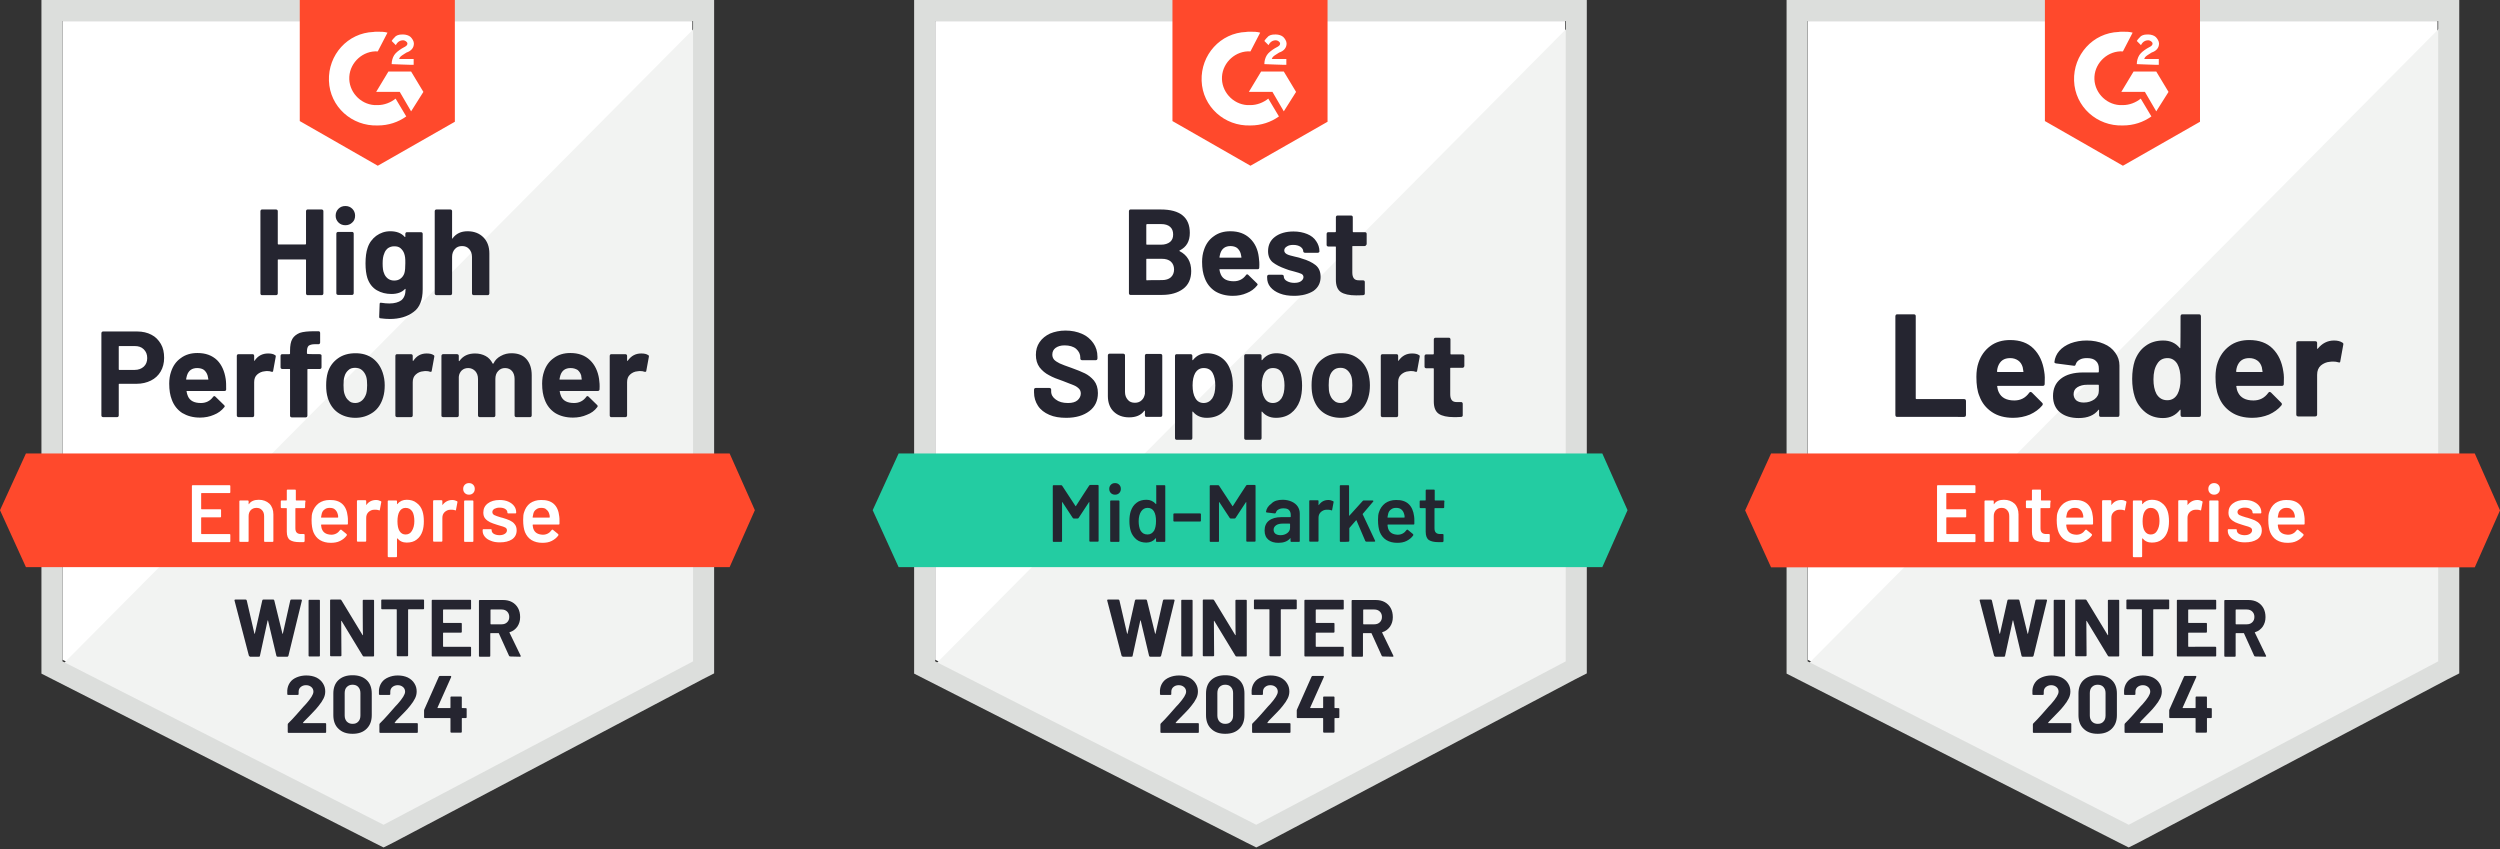
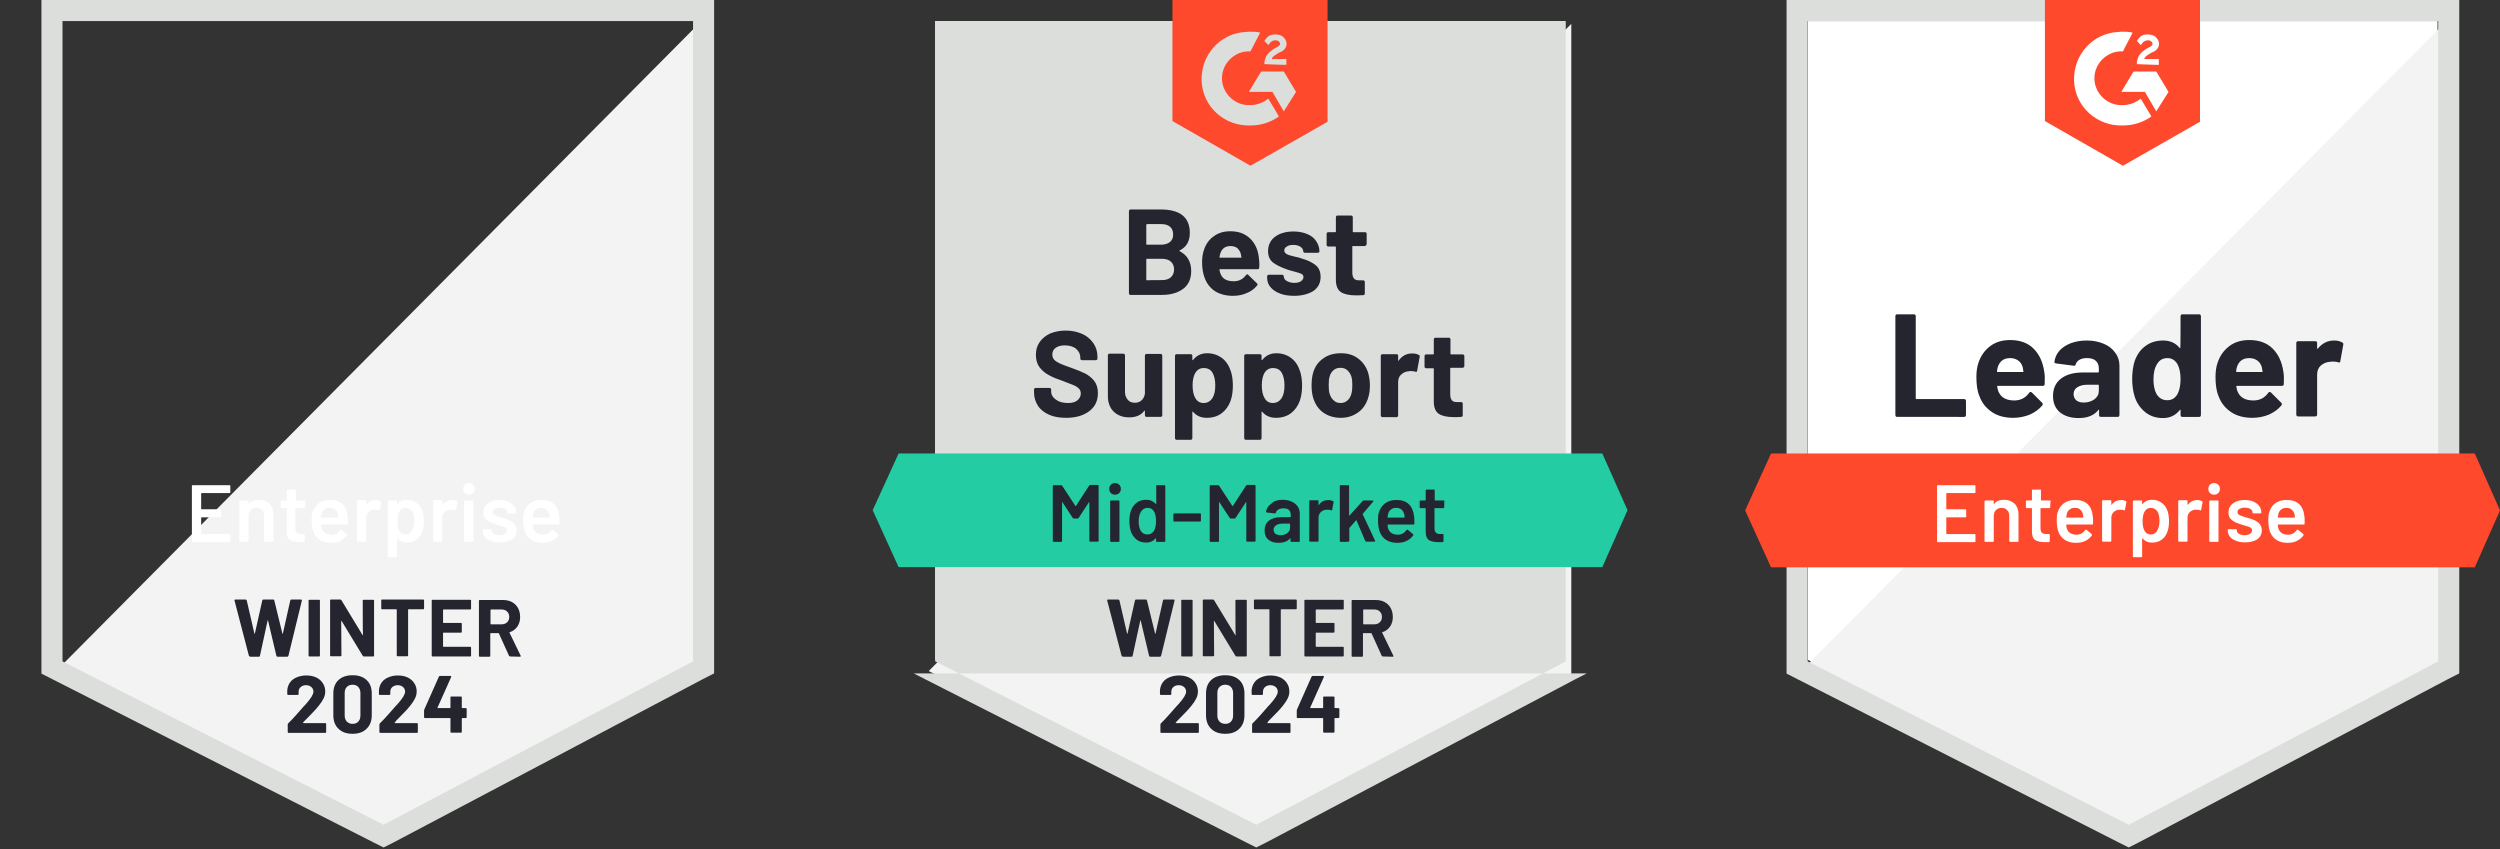
<svg xmlns="http://www.w3.org/2000/svg" version="1.1" id="Layer_1" x="0px" y="0px" viewBox="0 0 1080 366.8" style="enable-background:new 0 0 1080 366.8;" xml:space="preserve">
  <rect x="0" y="0" width="1080" height="366.8" fill="#333333" stroke="none" />
  <style type="text/css"> .st0{fill:#FFFFFF;} .st1{fill:#F2F3F2;} .st2{fill:#DCDEDC;} .st3{fill:#FF492C;} .st4{fill:#252530;} .st5{fill:#23CCA2;} .st6{fill:#242530;} </style>
  <g>
-     <path class="st0" d="M27,285l138.6,70.6L299.1,285V9.1H27V285z" />
    <path class="st1" d="M301.9,10.2L24.2,289.9l143.9,71.3l133.7-68.4L301.9,10.2z" />
    <path class="st2" d="M17.9,101.1V291l4.9,2.5L161.5,364l4.2,2.1l4.2-2.1l133.7-70.6l4.9-2.5V0H17.9V101.1z M27,285.7V9.1h272.4 v276.6l-133.7,70.6L27,285.7z" />
-     <path class="st3" d="M163.2,13.7c1.4,0,2.8,0,4.2,0.4l-4.2,8.1c-6.3-0.4-11.9,4.6-12.3,10.9c-0.4,6.3,4.6,11.9,10.9,12.3h1.4 c2.8,0,5.6-1.1,7.7-2.8l4.6,7.7c-3.5,2.5-7.7,3.9-12.3,3.9c-11.2,0.4-20.7-8.1-21.1-19.3s8.1-20.7,19.3-21.1 C161.5,13.7,163.2,13.7,163.2,13.7z M177.6,30.9l5.3,8.8l-5.3,8.4l-4.9-8.4h-10.2l5.3-8.8H177.6z M169.2,27.7 c0-1.4,0.4-2.8,1.1-3.9c0.7-1.1,2.1-2.1,3.2-2.8l0.7-0.4c1.4-0.7,1.8-1.1,1.8-1.8s-1.1-1.4-1.8-1.4c-1.4,0-2.5,0.7-3.2,2.1 l-1.8-1.8c0.4-0.7,1.1-1.4,1.8-2.1c1.1-0.7,2.1-0.7,3.2-0.7s2.5,0.4,3.2,1.1c0.7,0.7,1.4,1.8,1.4,2.8c0,1.8-1.1,3.2-3.2,3.9 l-1.1,0.7c-1.1,0.7-1.8,1.1-2.1,2.1h6.3v2.5C178.7,28.1,169.2,27.7,169.2,27.7z M163.2,71.6l33.3-19V0h-67v52.3 C129.5,52.3,163.2,71.6,163.2,71.6z M315.2,195.9h-304L0,220.4L11.2,245h304l10.9-24.6L315.2,195.9z" />
-     <path class="st4" d="M59.3,143.2c2.3,0,4.4,0.5,6.1,1.4c1.8,0.9,3.1,2.3,4.1,4c1,1.7,1.4,3.7,1.4,6c0,2.2-0.5,4.2-1.5,5.9 c-1,1.7-2.4,3-4.2,3.9c-1.8,0.9-3.9,1.4-6.2,1.4h-7.5c-0.2,0-0.2,0.1-0.2,0.3v13.4c0,0.2-0.1,0.3-0.2,0.5c-0.1,0.1-0.3,0.2-0.5,0.2 h-6.1c-0.2,0-0.3-0.1-0.5-0.2c-0.1-0.1-0.2-0.3-0.2-0.5v-35.6c0-0.2,0.1-0.3,0.2-0.5c0.1-0.1,0.3-0.2,0.5-0.2 C44.5,143.2,59.3,143.2,59.3,143.2z M58.2,159.8c1.6,0,2.9-0.5,3.9-1.4c1-0.9,1.5-2.2,1.5-3.7c0-1.6-0.5-2.8-1.5-3.8 c-1-1-2.3-1.4-3.9-1.4h-6.7c-0.2,0-0.2,0.1-0.2,0.3v9.7c0,0.2,0.1,0.3,0.2,0.3H58.2z M97.5,163.7c0.2,1.3,0.2,2.8,0.2,4.5 c0,0.4-0.2,0.7-0.7,0.7H80.8c-0.2,0-0.3,0.1-0.2,0.2c0.1,0.7,0.3,1.4,0.6,2.1c0.9,2,2.8,2.9,5.6,2.9c2.2,0,4-0.9,5.3-2.7 c0.2-0.2,0.3-0.3,0.5-0.3c0.1,0,0.2,0.1,0.4,0.2l3.8,3.7c0.2,0.2,0.3,0.4,0.3,0.5c0,0.1-0.1,0.2-0.2,0.4c-1.2,1.5-2.7,2.6-4.5,3.3 c-1.8,0.8-3.9,1.2-6,1.2c-3,0-5.5-0.7-7.7-2c-2.1-1.4-3.6-3.3-4.5-5.8c-0.7-1.8-1.1-4-1.1-6.9c0-1.9,0.3-3.7,0.8-5.1 c0.8-2.5,2.2-4.5,4.2-5.9c2-1.5,4.4-2.2,7.2-2.2c3.5,0,6.3,1,8.5,3.1C95.8,157.6,97,160.4,97.5,163.7z M85.2,159 c-2.2,0-3.7,1-4.4,3.1c-0.1,0.5-0.3,1-0.4,1.7c0,0.2,0.1,0.2,0.3,0.2h9.1c0.2,0,0.3-0.1,0.2-0.2c-0.2-1-0.3-1.5-0.3-1.5 c-0.3-1.1-0.9-1.9-1.6-2.5C87.4,159.3,86.4,159,85.2,159z M115.8,152.7c1.3,0,2.3,0.2,3,0.7c0.3,0.1,0.4,0.4,0.3,0.8l-1.1,6 c0,0.4-0.3,0.5-0.7,0.4c-0.5-0.2-1.1-0.3-1.8-0.3c-0.3,0-0.7,0-1.2,0.1c-1.2,0.1-2.3,0.6-3.2,1.4c-0.9,0.8-1.3,1.9-1.3,3.3v14.4 c0,0.2-0.1,0.3-0.2,0.5c-0.1,0.1-0.3,0.2-0.4,0.2h-6.2c-0.2,0-0.3-0.1-0.5-0.2c-0.1-0.1-0.2-0.3-0.2-0.5v-25.8 c0-0.2,0.1-0.3,0.2-0.5c0.1-0.1,0.3-0.2,0.5-0.2h6.2c0.2,0,0.3,0.1,0.4,0.2c0.1,0.1,0.2,0.3,0.2,0.5v2c0,0.1,0,0.2,0.1,0.2 c0,0,0.1,0,0.1-0.1C111.4,153.7,113.4,152.7,115.8,152.7z M138.2,153c0.2,0,0.3,0.1,0.5,0.2s0.2,0.3,0.2,0.5v5 c0,0.2-0.1,0.3-0.2,0.5c-0.1,0.1-0.3,0.2-0.5,0.2h-5.1c-0.2,0-0.3,0.1-0.3,0.2v20c0,0.2-0.1,0.3-0.2,0.5c-0.1,0.1-0.3,0.2-0.5,0.2 h-6.1c-0.2,0-0.3-0.1-0.5-0.2c-0.1-0.1-0.2-0.3-0.2-0.5v-20c0-0.2-0.1-0.2-0.3-0.2h-3.1c-0.2,0-0.3-0.1-0.5-0.2 c-0.1-0.1-0.2-0.3-0.2-0.5v-5c0-0.2,0.1-0.3,0.2-0.5c0.1-0.1,0.3-0.2,0.5-0.2h3.1c0.2,0,0.3-0.1,0.3-0.3v-1.2c0-2.2,0.3-3.9,1-5.1 c0.7-1.2,1.8-2,3.2-2.6c1.5-0.5,3.6-0.7,6.2-0.7h2c0.2,0,0.3,0.1,0.4,0.2c0.1,0.1,0.2,0.3,0.2,0.5v4.2c0,0.2-0.1,0.3-0.2,0.5 c-0.1,0.1-0.3,0.2-0.4,0.2h-1.8c-1.2,0-2.1,0.3-2.6,0.7c-0.5,0.5-0.7,1.4-0.7,2.6v0.6c0,0.2,0.1,0.3,0.3,0.3 C133.1,153,138.2,153,138.2,153z M153.5,180.5c-2.9,0-5.5-0.8-7.6-2.3s-3.5-3.7-4.3-6.3c-0.5-1.6-0.7-3.4-0.7-5.4 c0-2.1,0.2-3.9,0.7-5.6c0.8-2.6,2.3-4.6,4.4-6.1c2.1-1.5,4.6-2.2,7.6-2.2c2.9,0,5.3,0.7,7.4,2.2c2,1.5,3.4,3.5,4.3,6.1 c0.6,1.8,0.9,3.6,0.9,5.5c0,1.9-0.2,3.7-0.7,5.3c-0.8,2.7-2.2,4.9-4.3,6.4C158.9,179.7,156.4,180.5,153.5,180.5z M153.5,174.1 c1.1,0,2.1-0.4,2.9-1.1c0.8-0.7,1.4-1.7,1.8-2.9c0.3-1.1,0.4-2.4,0.4-3.7c0-1.5-0.1-2.7-0.4-3.7c-0.4-1.2-1-2.1-1.8-2.8 c-0.8-0.7-1.8-1-3-1s-2.2,0.3-2.9,1c-0.8,0.7-1.4,1.6-1.7,2.8c-0.3,0.8-0.4,2.1-0.4,3.7c0,1.6,0.1,2.8,0.4,3.7 c0.4,1.2,0.9,2.2,1.8,2.9C151.3,173.8,152.3,174.1,153.5,174.1z M184.3,152.7c1.3,0,2.3,0.2,3,0.7c0.3,0.1,0.4,0.4,0.3,0.8l-1.1,6 c0,0.4-0.3,0.5-0.7,0.4c-0.5-0.2-1.1-0.3-1.8-0.3c-0.3,0-0.7,0-1.2,0.1c-1.3,0.1-2.3,0.6-3.2,1.4c-0.9,0.8-1.3,1.9-1.3,3.3v14.4 c0,0.2-0.1,0.3-0.2,0.5c-0.1,0.1-0.3,0.2-0.5,0.2h-6.1c-0.2,0-0.3-0.1-0.5-0.2c-0.1-0.1-0.2-0.3-0.2-0.5v-25.8 c0-0.2,0.1-0.3,0.2-0.5c0.1-0.1,0.3-0.2,0.5-0.2h6.1c0.2,0,0.3,0.1,0.5,0.2c0.1,0.1,0.2,0.3,0.2,0.5v2c0,0.1,0,0.2,0.1,0.2 c0.1,0,0.2,0,0.2-0.1C180,153.7,181.9,152.7,184.3,152.7z M221,152.6c2.7,0,4.9,0.8,6.4,2.5c1.5,1.7,2.3,4,2.3,7v17.4 c0,0.2-0.1,0.3-0.2,0.5c-0.1,0.1-0.3,0.2-0.4,0.2H223c-0.2,0-0.3-0.1-0.5-0.2c-0.1-0.1-0.2-0.3-0.2-0.5v-15.8 c0-1.4-0.4-2.6-1.1-3.4c-0.7-0.8-1.7-1.3-3-1.3c-1.2,0-2.2,0.4-3,1.3c-0.8,0.8-1.2,2-1.2,3.4v15.8c0,0.2-0.1,0.3-0.2,0.5 c-0.1,0.1-0.3,0.2-0.5,0.2h-6.1c-0.2,0-0.3-0.1-0.5-0.2c-0.1-0.1-0.2-0.3-0.2-0.5v-15.8c0-1.4-0.4-2.5-1.2-3.4 c-0.8-0.8-1.8-1.3-3-1.3c-1.1,0-2,0.3-2.8,1c-0.7,0.7-1.2,1.6-1.3,2.8v16.7c0,0.2-0.1,0.3-0.2,0.5c-0.1,0.1-0.3,0.2-0.5,0.2h-6.1 c-0.2,0-0.3-0.1-0.5-0.2s-0.2-0.3-0.2-0.5v-25.8c0-0.2,0.1-0.3,0.2-0.5c0.1-0.1,0.3-0.2,0.5-0.2h6.1c0.2,0,0.3,0.1,0.5,0.2 c0.1,0.1,0.2,0.3,0.2,0.5v2.1c0,0.1,0,0.2,0.1,0.2c0.1,0,0.1,0,0.2-0.1c1.5-2.1,3.7-3.2,6.7-3.2c1.8,0,3.3,0.4,4.6,1.1 c1.3,0.7,2.3,1.8,3,3.2c0.1,0.2,0.2,0.2,0.4,0c0.7-1.5,1.8-2.5,3.1-3.2C217.9,152.9,219.4,152.6,221,152.6z M258.8,163.7 c0.2,1.3,0.3,2.8,0.2,4.5c0,0.4-0.3,0.7-0.7,0.7H242c-0.2,0-0.3,0.1-0.2,0.2c0.1,0.7,0.3,1.4,0.6,2.1c0.9,2,2.8,2.9,5.6,2.9 c2.2,0,4-0.9,5.3-2.7c0.1-0.2,0.3-0.3,0.5-0.3c0.1,0,0.2,0.1,0.4,0.2l3.8,3.7c0.2,0.2,0.2,0.4,0.2,0.5c0,0.1-0.1,0.2-0.2,0.4 c-1.1,1.5-2.6,2.6-4.5,3.3c-1.8,0.8-3.8,1.2-6,1.2c-3,0-5.6-0.7-7.7-2c-2.1-1.4-3.6-3.3-4.5-5.8c-0.7-1.8-1.1-4-1.1-6.9 c0-1.9,0.3-3.7,0.8-5.1c0.8-2.5,2.2-4.5,4.2-5.9c2-1.5,4.4-2.2,7.2-2.2c3.5,0,6.3,1,8.5,3.1C257,157.6,258.3,160.4,258.8,163.7 L258.8,163.7z M246.5,159c-2.2,0-3.7,1-4.4,3.1c-0.1,0.5-0.3,1-0.4,1.7c0,0.2,0.1,0.2,0.3,0.2h9.1c0.2,0,0.3-0.1,0.2-0.2 c-0.2-1-0.2-1.5-0.2-1.5c-0.3-1.1-0.9-1.9-1.6-2.5C248.6,159.3,247.7,159,246.5,159z M277,152.7c1.3,0,2.3,0.2,3,0.7 c0.3,0.1,0.4,0.4,0.3,0.8l-1.1,6c0,0.4-0.3,0.5-0.8,0.4c-0.5-0.2-1.1-0.3-1.8-0.3c-0.3,0-0.7,0-1.2,0.1c-1.3,0.1-2.3,0.6-3.2,1.4 c-0.9,0.8-1.3,1.9-1.3,3.3v14.4c0,0.2-0.1,0.3-0.2,0.5c-0.1,0.1-0.3,0.2-0.5,0.2h-6.2c-0.2,0-0.3-0.1-0.4-0.2 c-0.1-0.1-0.2-0.3-0.2-0.5v-25.8c0-0.2,0.1-0.3,0.2-0.5c0.1-0.1,0.3-0.2,0.4-0.2h6.2c0.2,0,0.3,0.1,0.5,0.2 c0.1,0.1,0.2,0.3,0.2,0.5v2c0,0.1,0,0.2,0.1,0.2c0.1,0,0.1,0,0.2-0.1C272.7,153.7,274.6,152.7,277,152.7z M132.2,91.2 c0-0.2,0.1-0.3,0.2-0.5c0.1-0.1,0.3-0.2,0.4-0.2h6.2c0.2,0,0.3,0.1,0.5,0.2c0.1,0.1,0.2,0.3,0.2,0.5v35.6c0,0.2-0.1,0.3-0.2,0.5 c-0.1,0.1-0.3,0.2-0.5,0.2h-6.2c-0.2,0-0.3-0.1-0.4-0.2c-0.1-0.1-0.2-0.3-0.2-0.5v-14.5c0-0.2-0.1-0.2-0.3-0.2h-11.7 c-0.2,0-0.2,0.1-0.2,0.2v14.5c0,0.2-0.1,0.3-0.2,0.5c-0.1,0.1-0.3,0.2-0.5,0.2h-6.2c-0.2,0-0.3-0.1-0.4-0.2 c-0.1-0.1-0.2-0.3-0.2-0.5V91.2c0-0.2,0.1-0.3,0.2-0.5c0.1-0.1,0.3-0.2,0.4-0.2h6.2c0.2,0,0.3,0.1,0.5,0.2c0.1,0.1,0.2,0.3,0.2,0.5 v14.1c0,0.2,0.1,0.3,0.2,0.3h11.7c0.2,0,0.3-0.1,0.3-0.3V91.2z M149.2,97.3c-1.2,0-2.2-0.4-3-1.2c-0.8-0.8-1.2-1.8-1.2-2.9 c0-1.2,0.4-2.2,1.2-3c0.8-0.8,1.8-1.2,3-1.2s2.2,0.4,3,1.2s1.2,1.8,1.2,3c0,1.2-0.4,2.2-1.2,2.9C151.4,96.9,150.4,97.3,149.2,97.3z M146,127.4c-0.2,0-0.3-0.1-0.5-0.2c-0.1-0.1-0.2-0.3-0.2-0.5v-25.8c0-0.2,0.1-0.3,0.2-0.5c0.1-0.1,0.3-0.2,0.5-0.2h6.2 c0.2,0,0.3,0.1,0.4,0.2c0.1,0.1,0.2,0.3,0.2,0.5v25.8c0,0.2-0.1,0.3-0.2,0.5c-0.1,0.1-0.3,0.2-0.4,0.2H146z M175.1,101 c0-0.2,0.1-0.3,0.2-0.5c0.1-0.1,0.3-0.2,0.4-0.2h6.2c0.2,0,0.3,0.1,0.5,0.2c0.1,0.1,0.2,0.3,0.2,0.5v24c0,4.6-1.3,7.9-4,9.8 c-2.6,2-6.1,3-10.2,3c-1.2,0-2.6-0.1-4.1-0.3c-0.4,0-0.5-0.3-0.5-0.7l0.2-5.4c0-0.5,0.2-0.7,0.7-0.6c1.3,0.2,2.4,0.3,3.5,0.3 c2.2,0,4-0.5,5.2-1.4c1.2-1,1.8-2.6,1.8-4.7c0-0.1,0-0.2-0.1-0.2c-0.1,0-0.1,0-0.2,0.1c-1.3,1.4-3.3,2.1-5.8,2.1 c-2.3,0-4.4-0.5-6.3-1.6c-1.9-1.1-3.3-2.9-4.1-5.3c-0.5-1.6-0.8-3.7-0.8-6.3c0-2.7,0.3-5,0.9-6.7c0.7-2.2,2-3.9,3.7-5.2 c1.8-1.3,3.8-2,6.1-2c2.7,0,4.8,0.8,6.2,2.4c0.1,0.1,0.1,0.1,0.2,0.1c0.1,0,0.1-0.1,0.1-0.2C175.1,102.2,175.1,101,175.1,101z M174.7,118c0.3-1,0.4-2.5,0.4-4.3c0-1.1,0-1.9-0.1-2.5c-0.1-0.6-0.2-1.2-0.4-1.7c-0.3-0.9-0.9-1.7-1.6-2.3 c-0.7-0.6-1.6-0.8-2.7-0.8c-1.1,0-1.9,0.3-2.7,0.8c-0.7,0.6-1.3,1.3-1.6,2.3c-0.5,1.1-0.7,2.5-0.7,4.3c0,2,0.2,3.4,0.6,4.2 c0.3,1,0.9,1.7,1.6,2.3c0.8,0.6,1.7,0.9,2.8,0.9c1.1,0,2.1-0.3,2.8-0.9C173.9,119.7,174.4,118.9,174.7,118z M202,99.9 c2.8,0,5.1,0.9,6.8,2.6c1.7,1.7,2.6,4,2.6,7v17.3c0,0.2-0.1,0.3-0.2,0.5c-0.1,0.1-0.3,0.2-0.4,0.2h-6.2c-0.2,0-0.3-0.1-0.5-0.2 c-0.1-0.1-0.2-0.3-0.2-0.5V111c0-1.4-0.4-2.5-1.2-3.4c-0.8-0.9-1.8-1.3-3.1-1.3c-1.3,0-2.3,0.4-3.1,1.3c-0.8,0.9-1.2,2-1.2,3.4 v15.8c0,0.2-0.1,0.3-0.2,0.5c-0.1,0.1-0.3,0.2-0.5,0.2h-6.1c-0.2,0-0.3-0.1-0.5-0.2c-0.1-0.1-0.2-0.3-0.2-0.5V91.2 c0-0.2,0.1-0.3,0.2-0.5c0.1-0.1,0.3-0.2,0.5-0.2h6.1c0.2,0,0.3,0.1,0.5,0.2c0.1,0.1,0.2,0.3,0.2,0.5v11.7c0,0.1,0,0.2,0.1,0.2 c0.1,0,0.1,0,0.1-0.1C197,100.9,199.2,99.9,202,99.9z" />
    <path class="st0" d="M99.5,212.6c0,0.1,0,0.2-0.1,0.3c-0.1,0.1-0.2,0.1-0.3,0.1h-12c-0.1,0-0.2,0.1-0.2,0.2v6.6 c0,0.1,0.1,0.2,0.2,0.2h8c0.1,0,0.2,0,0.3,0.1c0.1,0.1,0.1,0.2,0.1,0.3v2.7c0,0.1,0,0.2-0.1,0.3c-0.1,0.1-0.2,0.1-0.3,0.1h-8 c-0.1,0-0.2,0.1-0.2,0.2v6.8c0,0.1,0.1,0.2,0.2,0.2h12c0.1,0,0.2,0,0.3,0.1c0.1,0.1,0.1,0.2,0.1,0.3v2.7c0,0.1,0,0.2-0.1,0.3 c-0.1,0.1-0.2,0.1-0.3,0.1H83.3c-0.1,0-0.2,0-0.3-0.1c-0.1-0.1-0.1-0.2-0.1-0.3V210c0-0.1,0-0.2,0.1-0.3c0.1-0.1,0.2-0.1,0.3-0.1 h15.8c0.1,0,0.2,0,0.3,0.1c0.1,0.1,0.1,0.2,0.1,0.3V212.6L99.5,212.6z M111.8,215.9c1.9,0,3.4,0.6,4.6,1.7c1.1,1.1,1.7,2.7,1.7,4.6 v11.5c0,0.1,0,0.2-0.1,0.3c-0.1,0.1-0.2,0.1-0.3,0.1h-3.2c-0.1,0-0.2,0-0.3-0.1c-0.1-0.1-0.1-0.2-0.1-0.3V223c0-1.1-0.3-2-0.9-2.6 c-0.6-0.7-1.4-1-2.4-1c-1,0-1.8,0.3-2.5,1c-0.6,0.7-0.9,1.5-0.9,2.6v10.7c0,0.1,0,0.2-0.1,0.3c-0.1,0.1-0.2,0.1-0.3,0.1h-3.2 c-0.1,0-0.2,0-0.3-0.1c-0.1-0.1-0.1-0.2-0.1-0.3v-17.1c0-0.1,0-0.2,0.1-0.3c0.1-0.1,0.2-0.1,0.3-0.1h3.2c0.1,0,0.2,0,0.3,0.1 c0.1,0.1,0.1,0.2,0.1,0.3v1.1c0,0.1,0,0.1,0.1,0.1s0.1,0,0.1-0.1C108.4,216.5,109.9,215.9,111.8,215.9z M131.8,219.1 c0,0.1,0,0.2-0.1,0.3c-0.1,0.1-0.2,0.1-0.3,0.1h-3.6c-0.1,0-0.2,0.1-0.2,0.2v8.5c0,0.9,0.2,1.5,0.6,1.9c0.4,0.4,1,0.6,1.9,0.6h1.1 c0.1,0,0.2,0,0.3,0.1c0.1,0.1,0.1,0.2,0.1,0.3v2.6c0,0.3-0.1,0.4-0.4,0.5l-1.8,0c-1.8,0-3.2-0.3-4.1-0.9c-0.9-0.6-1.4-1.8-1.4-3.6 v-10c0-0.1-0.1-0.2-0.2-0.2h-2c-0.1,0-0.2,0-0.3-0.1c-0.1-0.1-0.1-0.2-0.1-0.3v-2.5c0-0.1,0-0.2,0.1-0.3c0.1-0.1,0.2-0.1,0.3-0.1h2 c0.1,0,0.2-0.1,0.2-0.2v-4.1c0-0.1,0-0.2,0.1-0.3c0.1-0.1,0.2-0.1,0.3-0.1h3.1c0.1,0,0.2,0,0.3,0.1c0.1,0.1,0.1,0.2,0.1,0.3v4.1 c0,0.1,0.1,0.2,0.2,0.2h3.6c0.1,0,0.2,0,0.3,0.1c0.1,0.1,0.1,0.2,0.1,0.3C131.8,216.6,131.8,219.1,131.8,219.1z M150.2,223.1 c0.1,0.6,0.1,1.2,0.1,2l0,1.1c0,0.3-0.1,0.4-0.4,0.4h-11c-0.1,0-0.2,0.1-0.2,0.2c0.1,0.8,0.2,1.3,0.3,1.6c0.6,1.7,1.9,2.5,4.1,2.6 c1.6,0,2.9-0.7,3.8-2c0.1-0.1,0.2-0.2,0.4-0.2c0.1,0,0.2,0,0.2,0.1l2.2,1.8c0.2,0.2,0.2,0.4,0.1,0.6c-0.7,1-1.7,1.8-2.9,2.4 c-1.2,0.6-2.6,0.8-4,0.8c-1.8,0-3.4-0.4-4.7-1.2c-1.3-0.8-2.2-2-2.8-3.4c-0.5-1.3-0.8-3-0.8-5.3c0-1.4,0.1-2.5,0.4-3.3 c0.5-1.6,1.4-2.9,2.7-3.9c1.3-0.9,2.8-1.4,4.7-1.4C147.1,215.9,149.7,218.3,150.2,223.1z M142.4,219.4c-0.9,0-1.6,0.2-2.2,0.7 c-0.6,0.4-1,1-1.2,1.8c-0.1,0.4-0.2,0.9-0.3,1.5c0,0.1,0,0.2,0.1,0.2h7.1c0.1,0,0.2-0.1,0.2-0.2c0-0.6-0.1-1-0.2-1.3 c-0.2-0.8-0.6-1.5-1.2-2C144.2,219.6,143.4,219.4,142.4,219.4L142.4,219.4z M162.5,216c0.7,0,1.4,0.2,2,0.5 c0.2,0.1,0.3,0.3,0.2,0.5l-0.6,3.2c0,0.3-0.2,0.4-0.5,0.2c-0.4-0.1-0.8-0.2-1.2-0.2c-0.3,0-0.5,0-0.7,0c-1,0-1.8,0.4-2.5,1 c-0.7,0.7-1,1.5-1,2.5v9.9c0,0.1,0,0.2-0.1,0.3c-0.1,0.1-0.2,0.1-0.3,0.1h-3.2c-0.1,0-0.2,0-0.3-0.1c-0.1-0.1-0.1-0.2-0.1-0.3 v-17.1c0-0.1,0-0.2,0.1-0.3c0.1-0.1,0.2-0.1,0.3-0.1h3.2c0.1,0,0.2,0,0.3,0.1c0.1,0.1,0.1,0.2,0.1,0.3v1.6c0,0.1,0,0.1,0,0.1 c0,0,0.1,0,0.1-0.1C159.3,216.7,160.7,216,162.5,216z M182.5,220.8c0.4,1.2,0.6,2.7,0.6,4.4c0,1.7-0.2,3.1-0.6,4.3 c-0.5,1.5-1.3,2.7-2.5,3.6c-1.1,0.9-2.6,1.3-4.3,1.3c-1.7,0-3-0.6-4-1.8c0,0-0.1-0.1-0.1,0c0,0-0.1,0.1-0.1,0.1v7.6 c0,0.1,0,0.2-0.1,0.3c-0.1,0.1-0.2,0.1-0.3,0.1h-3.2c-0.1,0-0.2,0-0.3-0.1c-0.1-0.1-0.1-0.2-0.1-0.3v-23.7c0-0.1,0-0.2,0.1-0.3 c0.1-0.1,0.2-0.1,0.3-0.1h3.2c0.1,0,0.2,0,0.3,0.1c0.1,0.1,0.1,0.2,0.1,0.3v1.1c0,0.1,0,0.1,0.1,0.1c0,0,0.1,0,0.1-0.1 c1-1.2,2.4-1.8,4-1.8s3.1,0.4,4.2,1.3C181.2,218.1,182,219.3,182.5,220.8z M177.9,229.4c0.7-1.1,1.1-2.5,1.1-4.3 c0-1.7-0.3-3.1-0.8-4c-0.7-1.1-1.6-1.7-3-1.7c-1.2,0-2.1,0.6-2.7,1.7c-0.5,0.9-0.8,2.3-0.8,4.1c0,1.8,0.3,3.3,0.9,4.2 c0.6,1,1.5,1.5,2.6,1.5C176.4,230.9,177.3,230.4,177.9,229.4z M195.4,216c0.7,0,1.4,0.2,2,0.5c0.2,0.1,0.3,0.3,0.2,0.5l-0.6,3.2 c0,0.3-0.2,0.4-0.5,0.2c-0.4-0.1-0.8-0.2-1.2-0.2c-0.3,0-0.5,0-0.7,0c-1,0-1.8,0.4-2.5,1c-0.7,0.7-1,1.5-1,2.5v9.9 c0,0.1,0,0.2-0.1,0.3c-0.1,0.1-0.2,0.1-0.3,0.1h-3.2c-0.1,0-0.2,0-0.3-0.1c-0.1-0.1-0.1-0.2-0.1-0.3v-17.1c0-0.1,0-0.2,0.1-0.3 c0.1-0.1,0.2-0.1,0.3-0.1h3.2c0.1,0,0.2,0,0.3,0.1c0.1,0.1,0.1,0.2,0.1,0.3v1.6c0,0.1,0,0.1,0,0.1c0,0,0.1,0,0.1-0.1 C192.3,216.7,193.7,216,195.4,216z M202.6,213.7c-0.7,0-1.3-0.2-1.8-0.7c-0.5-0.5-0.7-1.1-0.7-1.8c0-0.7,0.2-1.3,0.7-1.8 c0.5-0.5,1.1-0.7,1.8-0.7c0.7,0,1.3,0.2,1.8,0.7s0.7,1.1,0.7,1.8c0,0.7-0.2,1.3-0.7,1.8S203.3,213.7,202.6,213.7z M200.9,234.1 c-0.1,0-0.2,0-0.3-0.1c-0.1-0.1-0.1-0.2-0.1-0.3v-17.1c0-0.1,0-0.2,0.1-0.3c0.1-0.1,0.2-0.1,0.3-0.1h3.2c0.1,0,0.2,0,0.3,0.1 c0.1,0.1,0.1,0.2,0.1,0.3v17.1c0,0.1,0,0.2-0.1,0.3c-0.1,0.1-0.2,0.1-0.3,0.1C204.1,234.1,200.9,234.1,200.9,234.1z M215.9,234.3 c-1.5,0-2.8-0.2-3.9-0.7c-1.1-0.4-2-1-2.6-1.8c-0.6-0.7-0.9-1.6-0.9-2.5V229c0-0.1,0-0.2,0.1-0.3c0.1-0.1,0.2-0.1,0.3-0.1h3.1 c0.1,0,0.2,0,0.3,0.1c0.1,0.1,0.1,0.2,0.1,0.3v0.1c0,0.6,0.3,1.1,0.9,1.5c0.7,0.4,1.5,0.6,2.5,0.6c0.9,0,1.7-0.2,2.3-0.6 c0.6-0.4,0.9-0.9,0.9-1.5c0-0.5-0.2-0.9-0.7-1.2c-0.5-0.3-1.2-0.5-2.3-0.8l-1.3-0.4c-1.2-0.4-2.2-0.7-3-1.1 c-0.8-0.4-1.5-0.9-2.1-1.6c-0.6-0.7-0.8-1.6-0.8-2.6c0-1.6,0.6-2.9,1.9-3.9c1.3-1,3-1.5,5.1-1.5c1.4,0,2.7,0.2,3.8,0.7 c1.1,0.5,1.9,1.1,2.5,1.9c0.6,0.8,0.9,1.7,0.9,2.8c0,0.1,0,0.2-0.1,0.3c-0.1,0.1-0.2,0.1-0.3,0.1h-3c-0.1,0-0.2,0-0.3-0.1 c-0.1-0.1-0.1-0.2-0.1-0.3c0-0.6-0.3-1.1-0.9-1.5c-0.6-0.4-1.4-0.6-2.5-0.6c-0.9,0-1.6,0.2-2.2,0.5c-0.6,0.4-0.9,0.8-0.9,1.4 c0,0.6,0.3,1,0.8,1.3c0.6,0.3,1.5,0.6,2.8,1l0.8,0.2c1.2,0.4,2.3,0.7,3.1,1.1c0.8,0.4,1.6,0.9,2.1,1.6c0.6,0.7,0.9,1.6,0.9,2.7 c0,1.7-0.7,3-2,3.9C219.8,233.9,218.1,234.3,215.9,234.3z M241.6,223.1c0.1,0.6,0.1,1.2,0.1,2l0,1.1c0,0.3-0.1,0.4-0.4,0.4h-11 c-0.1,0-0.2,0.1-0.2,0.2c0.1,0.8,0.2,1.3,0.3,1.6c0.6,1.7,1.9,2.5,4.1,2.6c1.6,0,2.9-0.7,3.8-2c0.1-0.1,0.2-0.2,0.4-0.2 c0.1,0,0.2,0,0.2,0.1l2.2,1.8c0.2,0.2,0.2,0.4,0.1,0.6c-0.7,1-1.7,1.8-2.9,2.4c-1.2,0.6-2.5,0.8-4,0.8c-1.8,0-3.4-0.4-4.7-1.2 c-1.3-0.8-2.2-2-2.8-3.4c-0.5-1.3-0.8-3-0.8-5.3c0-1.4,0.1-2.5,0.4-3.3c0.5-1.6,1.3-2.9,2.6-3.9c1.3-0.9,2.9-1.4,4.7-1.4 C238.5,215.9,241.1,218.3,241.6,223.1L241.6,223.1z M233.8,219.4c-0.9,0-1.6,0.2-2.2,0.7c-0.6,0.4-1,1-1.2,1.8 c-0.1,0.4-0.2,0.9-0.3,1.5c0,0.1,0,0.2,0.1,0.2h7.1c0.1,0,0.2-0.1,0.2-0.2c0-0.6-0.1-1-0.2-1.3c-0.2-0.8-0.6-1.5-1.3-2 C235.6,219.6,234.8,219.4,233.8,219.4L233.8,219.4z" />
    <path class="st4" d="M108,283.6c-0.3,0-0.4-0.1-0.5-0.4l-6.2-23.8l0-0.1c0-0.2,0.1-0.3,0.4-0.3h4.4c0.2,0,0.4,0.1,0.5,0.4l3.3,14.3 c0,0.1,0.1,0.1,0.1,0.1c0,0,0.1,0,0.1-0.1l3.2-14.3c0.1-0.3,0.2-0.4,0.5-0.4h4.2c0.3,0,0.4,0.1,0.5,0.4l3.5,14.3 c0,0.1,0.1,0.1,0.1,0.1c0,0,0.1,0,0.1-0.1l3.2-14.3c0.1-0.3,0.2-0.4,0.5-0.4h4.1c0.3,0,0.5,0.2,0.4,0.5l-5.8,23.8 c-0.1,0.2-0.2,0.4-0.5,0.4h-4.2c-0.2,0-0.4-0.1-0.5-0.4l-3.6-15.2c0-0.1-0.1-0.1-0.1-0.1c0,0-0.1,0-0.1,0.1l-3.3,15.2 c0,0.3-0.2,0.4-0.5,0.4H108z M133.7,283.6c-0.1,0-0.2,0-0.3-0.1c-0.1-0.1-0.1-0.2-0.1-0.3v-23.7c0-0.1,0-0.2,0.1-0.3 c0.1-0.1,0.2-0.1,0.3-0.1h4.1c0.1,0,0.2,0,0.3,0.1c0.1,0.1,0.1,0.2,0.1,0.3v23.7c0,0.1,0,0.2-0.1,0.3c-0.1,0.1-0.2,0.1-0.3,0.1 H133.7z M156.7,259.5c0-0.1,0-0.2,0.1-0.3c0.1-0.1,0.2-0.1,0.3-0.1h4.1c0.1,0,0.2,0,0.3,0.1c0.1,0.1,0.1,0.2,0.1,0.3v23.7 c0,0.1,0,0.2-0.1,0.3c-0.1,0.1-0.2,0.1-0.3,0.1h-4c-0.2,0-0.4-0.1-0.5-0.3l-9.1-15c0-0.1-0.1-0.1-0.1-0.1c0,0-0.1,0-0.1,0.1 l0.1,14.8c0,0.1,0,0.2-0.1,0.3c-0.1,0.1-0.2,0.1-0.3,0.1H143c-0.1,0-0.2,0-0.3-0.1c-0.1-0.1-0.1-0.2-0.1-0.3v-23.7 c0-0.1,0-0.2,0.1-0.3c0.1-0.1,0.2-0.1,0.3-0.1h4c0.2,0,0.4,0.1,0.5,0.3l9.1,15c0,0.1,0.1,0.1,0.1,0.1c0,0,0.1,0,0.1-0.1 C156.7,274.2,156.7,259.5,156.7,259.5z M182.8,259c0.1,0,0.2,0,0.3,0.1c0.1,0.1,0.1,0.2,0.1,0.3v3.4c0,0.1,0,0.2-0.1,0.3 c-0.1,0.1-0.2,0.1-0.3,0.1h-6.3c-0.1,0-0.2,0.1-0.2,0.2v19.7c0,0.1,0,0.2-0.1,0.3c-0.1,0.1-0.2,0.1-0.3,0.1h-4.1 c-0.1,0-0.2,0-0.3-0.1c-0.1-0.1-0.1-0.2-0.1-0.3v-19.7c0-0.1-0.1-0.2-0.2-0.2h-6.1c-0.1,0-0.2,0-0.3-0.1c-0.1-0.1-0.1-0.2-0.1-0.3 v-3.4c0-0.1,0-0.2,0.1-0.3c0.1-0.1,0.2-0.1,0.3-0.1C165.2,259,182.8,259,182.8,259z M203.5,262.9c0,0.1,0,0.2-0.1,0.3 c-0.1,0.1-0.2,0.1-0.3,0.1h-11.5c-0.1,0-0.2,0.1-0.2,0.2v5.4c0,0.1,0.1,0.2,0.2,0.2h7.5c0.1,0,0.2,0,0.3,0.1 c0.1,0.1,0.1,0.2,0.1,0.3v3.4c0,0.1,0,0.2-0.1,0.3c-0.1,0.1-0.2,0.1-0.3,0.1h-7.5c-0.1,0-0.2,0.1-0.2,0.2v5.7 c0,0.1,0.1,0.2,0.2,0.2h11.5c0.1,0,0.2,0,0.3,0.1c0.1,0.1,0.1,0.2,0.1,0.3v3.4c0,0.1,0,0.2-0.1,0.3c-0.1,0.1-0.2,0.1-0.3,0.1h-16.2 c-0.1,0-0.2,0-0.3-0.1c-0.1-0.1-0.1-0.2-0.1-0.3v-23.7c0-0.1,0-0.2,0.1-0.3c0.1-0.1,0.2-0.1,0.3-0.1h16.2c0.1,0,0.2,0,0.3,0.1 c0.1,0.1,0.1,0.2,0.1,0.3C203.5,259.5,203.5,262.9,203.5,262.9z M220.4,283.6c-0.2,0-0.4-0.1-0.5-0.3l-4.4-9.7 c0-0.1-0.1-0.1-0.2-0.1h-3.3c-0.1,0-0.2,0.1-0.2,0.2v9.6c0,0.1,0,0.2-0.1,0.3c-0.1,0.1-0.2,0.1-0.3,0.1h-4.1c-0.1,0-0.2,0-0.3-0.1 c-0.1-0.1-0.1-0.2-0.1-0.3v-23.7c0-0.1,0-0.2,0.1-0.3c0.1-0.1,0.2-0.1,0.3-0.1h10c1.5,0,2.8,0.3,3.9,0.9c1.1,0.6,2,1.5,2.6,2.6 c0.6,1.1,0.9,2.4,0.9,3.9c0,1.6-0.4,2.9-1.2,4.1c-0.8,1.1-1.9,2-3.3,2.4c-0.1,0-0.2,0.1-0.1,0.2l4.8,9.9c0,0.1,0.1,0.2,0.1,0.2 c0,0.2-0.1,0.3-0.4,0.3L220.4,283.6L220.4,283.6z M212.1,263.3c-0.1,0-0.2,0.1-0.2,0.2v6c0,0.1,0.1,0.2,0.2,0.2h4.6 c1,0,1.8-0.3,2.4-0.9c0.6-0.6,0.9-1.3,0.9-2.3c0-0.9-0.3-1.7-0.9-2.3c-0.6-0.6-1.4-0.9-2.4-0.9H212.1z M130.9,312.2 c0,0-0.1,0.1,0,0.1c0,0,0.1,0.1,0.1,0.1h9.5c0.1,0,0.2,0,0.3,0.1c0.1,0.1,0.1,0.2,0.1,0.3v3.4c0,0.1,0,0.2-0.1,0.3 c-0.1,0.1-0.2,0.1-0.3,0.1h-15.8c-0.1,0-0.2,0-0.3-0.1c-0.1-0.1-0.1-0.2-0.1-0.3V313c0-0.2,0.1-0.4,0.2-0.5 c1.1-1.1,2.3-2.3,3.5-3.7c1.2-1.3,1.9-2.2,2.2-2.5c0.7-0.8,1.3-1.5,2-2.2c2.1-2.4,3.2-4.1,3.2-5.3c0-0.8-0.3-1.5-0.9-2 c-0.6-0.5-1.3-0.8-2.3-0.8s-1.7,0.3-2.3,0.8c-0.6,0.5-0.9,1.2-0.9,2.1v0.9c0,0.1,0,0.2-0.1,0.3c-0.1,0.1-0.2,0.1-0.3,0.1h-4.1 c-0.1,0-0.2,0-0.3-0.1c-0.1-0.1-0.1-0.2-0.1-0.3v-1.6c0.1-1.3,0.5-2.4,1.2-3.4c0.7-1,1.7-1.7,2.9-2.2c1.2-0.5,2.6-0.8,4.1-0.8 c1.7,0,3.1,0.3,4.4,0.9c1.2,0.6,2.2,1.5,2.8,2.5c0.7,1.1,1,2.2,1,3.5c0,1-0.2,2-0.7,3s-1.2,2.1-2.2,3.3c-0.7,0.9-1.5,1.8-2.4,2.7 c-0.8,0.9-2.1,2.2-3.8,3.9C131.4,311.6,130.9,312.2,130.9,312.2z M152.3,317c-2.6,0-4.6-0.7-6.1-2.2c-1.5-1.4-2.2-3.4-2.2-5.9v-9.3 c0-2.4,0.7-4.4,2.2-5.8c1.5-1.4,3.5-2.1,6.1-2.1c2.6,0,4.6,0.7,6.1,2.1c1.5,1.4,2.2,3.4,2.2,5.8v9.3c0,2.5-0.7,4.4-2.2,5.9 C156.9,316.3,154.9,317,152.3,317z M152.3,312.7c1.1,0,1.9-0.3,2.5-1c0.6-0.6,0.9-1.5,0.9-2.6v-9.7c0-1.1-0.3-1.9-0.9-2.6 c-0.6-0.7-1.5-1-2.5-1c-1,0-1.8,0.3-2.5,1c-0.6,0.6-0.9,1.5-0.9,2.6v9.7c0,1.1,0.3,1.9,0.9,2.6 C150.5,312.4,151.3,312.7,152.3,312.7z M170.5,312.2c0,0-0.1,0.1,0,0.1c0,0,0.1,0.1,0.1,0.1h9.5c0.1,0,0.2,0,0.3,0.1 c0.1,0.1,0.1,0.2,0.1,0.3v3.4c0,0.1,0,0.2-0.1,0.3c-0.1,0.1-0.2,0.1-0.3,0.1h-15.8c-0.1,0-0.2,0-0.3-0.1c-0.1-0.1-0.1-0.2-0.1-0.3 V313c0-0.2,0.1-0.4,0.2-0.5c1.1-1.1,2.3-2.3,3.5-3.7c1.2-1.3,1.9-2.2,2.2-2.5c0.7-0.8,1.3-1.5,2-2.2c2.1-2.4,3.2-4.1,3.2-5.3 c0-0.8-0.3-1.5-0.9-2c-0.6-0.5-1.3-0.8-2.3-0.8c-0.9,0-1.7,0.3-2.3,0.8c-0.6,0.5-0.9,1.2-0.9,2.1v0.9c0,0.1,0,0.2-0.1,0.3 c-0.1,0.1-0.2,0.1-0.3,0.1h-4.1c-0.1,0-0.2,0-0.3-0.1c-0.1-0.1-0.1-0.2-0.1-0.3v-1.6c0.1-1.3,0.5-2.4,1.2-3.4 c0.7-1,1.7-1.7,2.9-2.2c1.2-0.5,2.5-0.8,4-0.8c1.7,0,3.1,0.3,4.4,0.9c1.2,0.6,2.2,1.5,2.8,2.5c0.7,1.1,1,2.2,1,3.5c0,1-0.2,2-0.7,3 s-1.2,2.1-2.2,3.3c-0.7,0.9-1.5,1.8-2.4,2.7s-2.1,2.2-3.8,3.9C171.1,311.6,170.5,312.2,170.5,312.2z M201.2,305.9 c0.1,0,0.2,0,0.3,0.1c0.1,0.1,0.1,0.2,0.1,0.3v3.5c0,0.1,0,0.2-0.1,0.3c-0.1,0.1-0.2,0.1-0.3,0.1h-1.5c-0.1,0-0.2,0.1-0.2,0.2v5.7 c0,0.1,0,0.2-0.1,0.3c-0.1,0.1-0.2,0.1-0.3,0.1H195c-0.1,0-0.2,0-0.3-0.1c-0.1-0.1-0.1-0.2-0.1-0.3v-5.7c0-0.1-0.1-0.2-0.2-0.2 h-10.8c-0.1,0-0.2,0-0.3-0.1c-0.1-0.1-0.1-0.2-0.1-0.3v-2.8c0-0.1,0-0.3,0.1-0.5l6.3-14.2c0.1-0.2,0.3-0.3,0.5-0.3h4.4 c0.2,0,0.3,0,0.4,0.1c0,0.1,0,0.2,0,0.4l-5.9,13.2c0,0,0,0.1,0,0.1c0,0,0.1,0.1,0.1,0.1h5.3c0.1,0,0.2-0.1,0.2-0.2v-4.4 c0-0.1,0-0.2,0.1-0.3c0.1-0.1,0.2-0.1,0.3-0.1h4.1c0.1,0,0.2,0,0.3,0.1c0.1,0.1,0.1,0.2,0.1,0.3v4.4c0,0.1,0.1,0.2,0.2,0.2 C199.7,305.9,201.2,305.9,201.2,305.9z" />
  </g>
  <g>
    <path class="st0" d="M780.9,285l138.6,70.6L1053,285V9.1h-272V285z" />
    <path class="st1" d="M1055.8,10.2L778.1,289.9L922,361.2l133.7-68.4V10.2z" />
    <path class="st2" d="M771.8,101.1V291l4.9,2.5L915.4,364l4.2,2.1l4.2-2.1l133.7-70.6l4.9-2.5V0H771.8V101.1z M780.9,285.7V9.1 h272.4v276.6l-133.7,70.6L780.9,285.7z" />
    <path class="st3" d="M917.1,13.7c1.4,0,2.8,0,4.2,0.4l-4.2,8.1c-6.3-0.4-11.9,4.6-12.3,10.9c-0.4,6.3,4.6,11.9,10.9,12.3h1.4 c2.8,0,5.6-1.1,7.7-2.8l4.6,7.7c-3.5,2.5-7.7,3.9-12.3,3.9c-11.2,0.4-20.7-8.1-21.1-19.3s8.1-20.7,19.3-21.1 C915.4,13.7,917.1,13.7,917.1,13.7z M931.5,30.9l5.3,8.8l-5.3,8.4l-4.9-8.4h-10.2l5.3-8.8H931.5z M923.1,27.7 c0-1.4,0.4-2.8,1.1-3.9c0.7-1.1,2.1-2.1,3.2-2.8l0.7-0.4c1.4-0.7,1.8-1.1,1.8-1.8s-1.1-1.4-1.8-1.4c-1.4,0-2.5,0.7-3.2,2.1 l-1.8-1.8c0.4-0.7,1.1-1.4,1.8-2.1c1.1-0.7,2.1-0.7,3.2-0.7s2.5,0.4,3.2,1.1c0.7,0.7,1.4,1.8,1.4,2.8c0,1.8-1.1,3.2-3.2,3.9 l-1.1,0.7c-1.1,0.7-1.8,1.1-2.1,2.1h6.3v2.5C932.6,28.1,923.1,27.7,923.1,27.7z M917.1,71.6l33.3-19V0h-67v52.3 C883.4,52.3,917.1,71.6,917.1,71.6z M1069.1,195.9h-304l-11.2,24.6l11.2,24.6h304l10.9-24.6L1069.1,195.9z" />
    <path class="st4" d="M819.5,180.1c-0.2,0-0.4-0.1-0.5-0.2c-0.1-0.2-0.2-0.4-0.2-0.6v-42.7c0-0.2,0.1-0.4,0.2-0.6 c0.1-0.1,0.3-0.2,0.5-0.2h7.4c0.2,0,0.4,0.1,0.5,0.2c0.2,0.2,0.2,0.4,0.2,0.6v35.5c0,0.2,0.1,0.3,0.3,0.3h20.6 c0.2,0,0.4,0.1,0.6,0.2c0.1,0.2,0.2,0.4,0.2,0.6v6.1c0,0.2-0.1,0.4-0.2,0.6c-0.2,0.1-0.4,0.2-0.6,0.2 C848.6,180.1,819.5,180.1,819.5,180.1z M883.1,160.5c0.3,1.6,0.3,3.4,0.2,5.4c0,0.5-0.3,0.8-0.8,0.8H863c-0.3,0-0.3,0.1-0.2,0.3 c0.1,0.8,0.3,1.7,0.7,2.5c1.1,2.3,3.3,3.5,6.7,3.5c2.7,0,4.8-1.1,6.4-3.3c0.2-0.3,0.4-0.4,0.6-0.4c0.1,0,0.3,0.1,0.5,0.2l4.5,4.5 c0.2,0.2,0.3,0.4,0.3,0.6c0,0.1-0.1,0.3-0.2,0.5c-1.4,1.7-3.2,3-5.4,4c-2.2,0.9-4.6,1.4-7.2,1.4c-3.6,0-6.7-0.8-9.2-2.5 s-4.3-3.9-5.4-6.9c-0.9-2.1-1.3-4.9-1.3-8.3c0-2.3,0.3-4.4,0.9-6.1c1-3,2.7-5.4,5.1-7.2c2.4-1.8,5.3-2.6,8.6-2.6 c4.2,0,7.6,1.2,10.1,3.7C881,153.1,882.5,156.4,883.1,160.5z M868.4,154.7c-2.7,0-4.4,1.2-5.3,3.7c-0.2,0.6-0.3,1.2-0.4,2 c0,0.2,0.1,0.3,0.3,0.3h10.9c0.3,0,0.3-0.1,0.2-0.3c-0.2-1.2-0.3-1.8-0.3-1.8c-0.4-1.3-1-2.2-2-2.9 C870.9,155.1,869.8,154.7,868.4,154.7z M901.5,147.1c2.7,0,5.2,0.5,7.3,1.4c2.2,0.9,3.8,2.2,5,3.9c1.2,1.6,1.8,3.5,1.8,5.5v21.4 c0,0.2-0.1,0.4-0.2,0.6c-0.1,0.1-0.3,0.2-0.5,0.2h-7.4c-0.2,0-0.4-0.1-0.5-0.2c-0.2-0.2-0.2-0.4-0.2-0.6v-2.1c0-0.1,0-0.2-0.1-0.2 c-0.1,0-0.2,0-0.2,0.1c-1.8,2.3-4.6,3.5-8.5,3.5c-3.3,0-6-0.8-8-2.4c-2-1.6-3.1-4-3.1-7.1c0-3.2,1.1-5.7,3.4-7.5 c2.3-1.8,5.5-2.7,9.7-2.7h6.4c0.2,0,0.3-0.1,0.3-0.3v-1.4c0-1.4-0.4-2.5-1.3-3.3c-0.8-0.8-2.1-1.2-3.8-1.2c-1.3,0-2.4,0.2-3.2,0.7 c-0.9,0.5-1.4,1.1-1.7,2c-0.1,0.5-0.4,0.7-0.8,0.6l-7.7-1c-0.5-0.1-0.7-0.3-0.7-0.6c0.2-1.8,0.9-3.4,2.1-4.8 c1.2-1.4,2.9-2.5,4.9-3.3C896.7,147.5,898.9,147.1,901.5,147.1z M900.2,173.9c1.8,0,3.3-0.5,4.6-1.4c1.3-1,1.9-2.2,1.9-3.7v-2.3 c0-0.2-0.1-0.3-0.3-0.3h-4.5c-1.9,0-3.4,0.4-4.5,1.1c-1.1,0.7-1.6,1.7-1.6,3c0,1.1,0.4,2,1.2,2.7 C897.8,173.6,898.8,173.9,900.2,173.9z M942,136.6c0-0.2,0.1-0.4,0.2-0.6c0.1-0.1,0.3-0.2,0.5-0.2h7.4c0.2,0,0.4,0.1,0.5,0.2 c0.1,0.2,0.2,0.4,0.2,0.6v42.7c0,0.2-0.1,0.4-0.2,0.6c-0.1,0.1-0.3,0.2-0.5,0.2h-7.4c-0.2,0-0.4-0.1-0.5-0.2 c-0.1-0.2-0.2-0.4-0.2-0.6v-2.1c0-0.1,0-0.2-0.1-0.2c-0.1,0-0.2,0-0.2,0.1c-1.8,2.3-4.2,3.5-7.3,3.5c-2.9,0-5.5-0.8-7.6-2.5 s-3.7-3.9-4.6-6.7c-0.7-2.2-1.1-4.8-1.1-7.7c0-3,0.4-5.6,1.1-7.8c1-2.7,2.5-4.9,4.6-6.4c2.1-1.6,4.7-2.4,7.7-2.4 c3,0,5.4,1.1,7.1,3.2c0.1,0.1,0.2,0.2,0.2,0.1c0.1,0,0.1-0.1,0.1-0.2C942,150.1,942,136.6,942,136.6z M940.7,170.2 c0.8-1.5,1.3-3.7,1.3-6.4c0-2.8-0.5-5-1.4-6.6c-1-1.6-2.4-2.5-4.2-2.5c-2,0-3.5,0.8-4.5,2.5c-1.1,1.7-1.6,3.9-1.6,6.7 c0,2.5,0.4,4.6,1.3,6.3c1.1,1.8,2.6,2.7,4.7,2.7C938.2,172.9,939.7,172,940.7,170.2z M986.4,160.5c0.3,1.6,0.3,3.4,0.2,5.4 c0,0.5-0.3,0.8-0.8,0.8h-19.5c-0.3,0-0.3,0.1-0.2,0.3c0.1,0.8,0.3,1.7,0.7,2.5c1.1,2.3,3.3,3.5,6.7,3.5c2.7,0,4.8-1.1,6.4-3.3 c0.2-0.3,0.4-0.4,0.6-0.4c0.1,0,0.3,0.1,0.5,0.2l4.5,4.5c0.2,0.2,0.3,0.4,0.3,0.6c0,0.1-0.1,0.3-0.2,0.5c-1.4,1.7-3.2,3-5.4,4 c-2.2,0.9-4.6,1.4-7.2,1.4c-3.6,0-6.7-0.8-9.2-2.5s-4.3-3.9-5.4-6.9c-0.9-2.1-1.3-4.9-1.3-8.3c0-2.3,0.3-4.4,0.9-6.1 c1-3,2.7-5.4,5.1-7.2c2.4-1.8,5.3-2.6,8.6-2.6c4.2,0,7.6,1.2,10.1,3.7C984.3,153.1,985.8,156.4,986.4,160.5z M971.7,154.7 c-2.7,0-4.4,1.2-5.3,3.7c-0.2,0.6-0.3,1.2-0.4,2c0,0.2,0.1,0.3,0.3,0.3h10.9c0.3,0,0.3-0.1,0.2-0.3c-0.2-1.2-0.3-1.8-0.3-1.8 c-0.4-1.3-1-2.2-2-2.9C974.2,155.1,973.1,154.7,971.7,154.7z M1008.3,147.1c1.5,0,2.7,0.3,3.6,0.9c0.4,0.2,0.5,0.5,0.4,0.9 l-1.3,7.2c0,0.5-0.3,0.6-0.9,0.4c-0.6-0.2-1.4-0.3-2.2-0.3c-0.3,0-0.8,0-1.4,0.1c-1.5,0.1-2.8,0.7-3.9,1.6c-1.1,1-1.6,2.3-1.6,4 v17.2c0,0.2-0.1,0.4-0.2,0.6c-0.2,0.1-0.4,0.2-0.6,0.2h-7.4c-0.2,0-0.4-0.1-0.6-0.2c-0.1-0.2-0.2-0.4-0.2-0.6v-31 c0-0.2,0.1-0.4,0.2-0.5c0.2-0.1,0.4-0.2,0.6-0.2h7.4c0.2,0,0.4,0.1,0.6,0.2c0.1,0.1,0.2,0.3,0.2,0.5v2.4c0,0.1,0,0.2,0.1,0.2 c0.1,0,0.2,0,0.2-0.1C1003.1,148.4,1005.4,147.1,1008.3,147.1z" />
    <path class="st0" d="M853.4,212.6c0,0.1,0,0.2-0.1,0.3c-0.1,0.1-0.2,0.1-0.3,0.1h-12c-0.1,0-0.2,0.1-0.2,0.2v6.6 c0,0.1,0.1,0.2,0.2,0.2h8c0.1,0,0.2,0,0.3,0.1c0.1,0.1,0.1,0.2,0.1,0.3v2.7c0,0.1,0,0.2-0.1,0.3c-0.1,0.1-0.2,0.1-0.3,0.1h-8 c-0.1,0-0.2,0.1-0.2,0.2v6.8c0,0.1,0.1,0.2,0.2,0.2h12c0.1,0,0.2,0,0.3,0.1c0.1,0.1,0.1,0.2,0.1,0.3v2.7c0,0.1,0,0.2-0.1,0.3 c-0.1,0.1-0.2,0.1-0.3,0.1h-15.8c-0.1,0-0.2,0-0.3-0.1c-0.1-0.1-0.1-0.2-0.1-0.3V210c0-0.1,0-0.2,0.1-0.3c0.1-0.1,0.2-0.1,0.3-0.1 H853c0.1,0,0.2,0,0.3,0.1c0.1,0.1,0.1,0.2,0.1,0.3V212.6L853.4,212.6z M865.7,215.9c1.9,0,3.4,0.6,4.6,1.7c1.1,1.1,1.7,2.7,1.7,4.6 v11.5c0,0.1,0,0.2-0.1,0.3c-0.1,0.1-0.2,0.1-0.3,0.1h-3.2c-0.1,0-0.2,0-0.3-0.1c-0.1-0.1-0.1-0.2-0.1-0.3V223c0-1.1-0.3-2-0.9-2.6 c-0.6-0.7-1.4-1-2.4-1s-1.8,0.3-2.5,1c-0.6,0.7-0.9,1.5-0.9,2.6v10.7c0,0.1,0,0.2-0.1,0.3c-0.1,0.1-0.2,0.1-0.3,0.1h-3.2 c-0.1,0-0.2,0-0.3-0.1c-0.1-0.1-0.1-0.2-0.1-0.3v-17.1c0-0.1,0-0.2,0.1-0.3c0.1-0.1,0.2-0.1,0.3-0.1h3.2c0.1,0,0.2,0,0.3,0.1 c0.1,0.1,0.1,0.2,0.1,0.3v1.1c0,0.1,0,0.1,0.1,0.1s0.1,0,0.1-0.1C862.3,216.5,863.8,215.9,865.7,215.9z M885.7,219.1 c0,0.1,0,0.2-0.1,0.3c-0.1,0.1-0.2,0.1-0.3,0.1h-3.6c-0.1,0-0.2,0.1-0.2,0.2v8.5c0,0.9,0.2,1.5,0.6,1.9c0.4,0.4,1,0.6,1.9,0.6h1.1 c0.1,0,0.2,0,0.3,0.1c0.1,0.1,0.1,0.2,0.1,0.3v2.6c0,0.3-0.1,0.4-0.4,0.5l-1.8,0c-1.8,0-3.2-0.3-4.1-0.9c-0.9-0.6-1.4-1.8-1.4-3.6 v-10c0-0.1-0.1-0.2-0.2-0.2h-2c-0.1,0-0.2,0-0.3-0.1c-0.1-0.1-0.1-0.2-0.1-0.3v-2.5c0-0.1,0-0.2,0.1-0.3c0.1-0.1,0.2-0.1,0.3-0.1h2 c0.1,0,0.2-0.1,0.2-0.2v-4.1c0-0.1,0-0.2,0.1-0.3c0.1-0.1,0.2-0.1,0.3-0.1h3.1c0.1,0,0.2,0,0.3,0.1c0.1,0.1,0.1,0.2,0.1,0.3v4.1 c0,0.1,0.1,0.2,0.2,0.2h3.6c0.1,0,0.2,0,0.3,0.1c0.1,0.1,0.1,0.2,0.1,0.3C885.7,216.6,885.7,219.1,885.7,219.1z M904.1,223.1 c0.1,0.6,0.1,1.2,0.1,2l0,1.1c0,0.3-0.1,0.4-0.4,0.4h-11c-0.1,0-0.2,0.1-0.2,0.2c0.1,0.8,0.2,1.3,0.3,1.6c0.6,1.7,1.9,2.5,4.1,2.6 c1.6,0,2.9-0.7,3.8-2c0.1-0.1,0.2-0.2,0.4-0.2c0.1,0,0.2,0,0.2,0.1l2.2,1.8c0.2,0.2,0.2,0.4,0.1,0.6c-0.7,1-1.7,1.8-2.9,2.4 c-1.2,0.6-2.6,0.8-4,0.8c-1.8,0-3.4-0.4-4.7-1.2c-1.3-0.8-2.2-2-2.8-3.4c-0.5-1.3-0.8-3-0.8-5.3c0-1.4,0.1-2.5,0.4-3.3 c0.5-1.6,1.4-2.9,2.7-3.9c1.3-0.9,2.8-1.4,4.7-1.4C901,215.9,903.6,218.3,904.1,223.1z M896.3,219.4c-0.9,0-1.6,0.2-2.2,0.7 c-0.6,0.4-1,1-1.2,1.8c-0.1,0.4-0.2,0.9-0.3,1.5c0,0.1,0,0.2,0.1,0.2h7.1c0.1,0,0.2-0.1,0.2-0.2c0-0.6-0.1-1-0.2-1.3 c-0.2-0.8-0.6-1.5-1.2-2C898.1,219.6,897.3,219.4,896.3,219.4L896.3,219.4z M916.4,216c0.7,0,1.4,0.2,2,0.5 c0.2,0.1,0.3,0.3,0.2,0.5l-0.6,3.2c0,0.3-0.2,0.4-0.5,0.2c-0.4-0.1-0.8-0.2-1.2-0.2c-0.3,0-0.5,0-0.7,0c-1,0-1.8,0.4-2.5,1 c-0.7,0.7-1,1.5-1,2.5v9.9c0,0.1,0,0.2-0.1,0.3c-0.1,0.1-0.2,0.1-0.3,0.1h-3.2c-0.1,0-0.2,0-0.3-0.1c-0.1-0.1-0.1-0.2-0.1-0.3 v-17.1c0-0.1,0-0.2,0.1-0.3c0.1-0.1,0.2-0.1,0.3-0.1h3.2c0.1,0,0.2,0,0.3,0.1c0.1,0.1,0.1,0.2,0.1,0.3v1.6c0,0.1,0,0.1,0,0.1 c0,0,0.1,0,0.1-0.1C913.2,216.7,914.6,216,916.4,216z M936.4,220.8c0.4,1.2,0.6,2.7,0.6,4.4c0,1.7-0.2,3.1-0.6,4.3 c-0.5,1.5-1.3,2.7-2.5,3.6c-1.1,0.9-2.6,1.3-4.3,1.3c-1.7,0-3-0.6-4-1.8c0,0-0.1-0.1-0.1,0c0,0-0.1,0.1-0.1,0.1v7.6 c0,0.1,0,0.2-0.1,0.3c-0.1,0.1-0.2,0.1-0.3,0.1h-3.2c-0.1,0-0.2,0-0.3-0.1c-0.1-0.1-0.1-0.2-0.1-0.3v-23.7c0-0.1,0-0.2,0.1-0.3 c0.1-0.1,0.2-0.1,0.3-0.1h3.2c0.1,0,0.2,0,0.3,0.1c0.1,0.1,0.1,0.2,0.1,0.3v1.1c0,0.1,0,0.1,0.1,0.1c0,0,0.1,0,0.1-0.1 c1-1.2,2.4-1.8,4-1.8s3.1,0.4,4.2,1.3C935.1,218.1,935.9,219.3,936.4,220.8z M931.8,229.4c0.7-1.1,1.1-2.5,1.1-4.3 c0-1.7-0.3-3.1-0.8-4c-0.7-1.1-1.6-1.7-3-1.7c-1.2,0-2.1,0.6-2.7,1.7c-0.5,0.9-0.8,2.3-0.8,4.1c0,1.8,0.3,3.3,0.9,4.2 c0.6,1,1.5,1.5,2.6,1.5C930.3,230.9,931.2,230.4,931.8,229.4z M949.3,216c0.7,0,1.4,0.2,2,0.5c0.2,0.1,0.3,0.3,0.2,0.5l-0.6,3.2 c0,0.3-0.2,0.4-0.5,0.2c-0.4-0.1-0.8-0.2-1.2-0.2c-0.3,0-0.5,0-0.7,0c-1,0-1.8,0.4-2.5,1c-0.7,0.7-1,1.5-1,2.5v9.9 c0,0.1,0,0.2-0.1,0.3c-0.1,0.1-0.2,0.1-0.3,0.1h-3.2c-0.1,0-0.2,0-0.3-0.1c-0.1-0.1-0.1-0.2-0.1-0.3v-17.1c0-0.1,0-0.2,0.1-0.3 c0.1-0.1,0.2-0.1,0.3-0.1h3.2c0.1,0,0.2,0,0.3,0.1c0.1,0.1,0.1,0.2,0.1,0.3v1.6c0,0.1,0,0.1,0,0.1c0,0,0.1,0,0.1-0.1 C946.2,216.7,947.6,216,949.3,216z M956.5,213.7c-0.7,0-1.3-0.2-1.8-0.7s-0.7-1.1-0.7-1.8c0-0.7,0.2-1.3,0.7-1.8 c0.5-0.5,1.1-0.7,1.8-0.7c0.7,0,1.3,0.2,1.8,0.7s0.7,1.1,0.7,1.8c0,0.7-0.2,1.3-0.7,1.8S957.2,213.7,956.5,213.7z M954.8,234.1 c-0.1,0-0.2,0-0.3-0.1c-0.1-0.1-0.1-0.2-0.1-0.3v-17.1c0-0.1,0-0.2,0.1-0.3c0.1-0.1,0.2-0.1,0.3-0.1h3.2c0.1,0,0.2,0,0.3,0.1 c0.1,0.1,0.1,0.2,0.1,0.3v17.1c0,0.1,0,0.2-0.1,0.3c-0.1,0.1-0.2,0.1-0.3,0.1C958,234.1,954.8,234.1,954.8,234.1z M969.8,234.3 c-1.5,0-2.8-0.2-3.9-0.7c-1.1-0.4-2-1-2.6-1.8c-0.6-0.7-0.9-1.6-0.9-2.5V229c0-0.1,0-0.2,0.1-0.3c0.1-0.1,0.2-0.1,0.3-0.1h3.1 c0.1,0,0.2,0,0.3,0.1c0.1,0.1,0.1,0.2,0.1,0.3v0.1c0,0.6,0.3,1.1,0.9,1.5c0.7,0.4,1.5,0.6,2.5,0.6c0.9,0,1.7-0.2,2.3-0.6 c0.6-0.4,0.9-0.9,0.9-1.5c0-0.5-0.2-0.9-0.7-1.2c-0.5-0.3-1.2-0.5-2.3-0.8l-1.3-0.4c-1.2-0.4-2.2-0.7-3-1.1 c-0.8-0.4-1.5-0.9-2.1-1.6c-0.6-0.7-0.8-1.6-0.8-2.6c0-1.6,0.6-2.9,1.9-3.9c1.3-1,3-1.5,5.1-1.5c1.4,0,2.7,0.2,3.8,0.7 c1.1,0.5,1.9,1.1,2.5,1.9c0.6,0.8,0.9,1.7,0.9,2.8c0,0.1,0,0.2-0.1,0.3c-0.1,0.1-0.2,0.1-0.3,0.1h-3c-0.1,0-0.2,0-0.3-0.1 c-0.1-0.1-0.1-0.2-0.1-0.3c0-0.6-0.3-1.1-0.9-1.5c-0.6-0.4-1.4-0.6-2.5-0.6c-0.9,0-1.6,0.2-2.2,0.5c-0.6,0.4-0.9,0.8-0.9,1.4 c0,0.6,0.3,1,0.8,1.3c0.6,0.3,1.5,0.6,2.8,1l0.8,0.2c1.2,0.4,2.3,0.7,3.1,1.1c0.8,0.4,1.6,0.9,2.1,1.6c0.6,0.7,0.9,1.6,0.9,2.7 c0,1.7-0.7,3-2,3.9C973.7,233.9,972,234.3,969.8,234.3z M995.5,223.1c0.1,0.6,0.1,1.2,0.1,2l0,1.1c0,0.3-0.1,0.4-0.4,0.4h-11 c-0.1,0-0.2,0.1-0.2,0.2c0.1,0.8,0.2,1.3,0.3,1.6c0.6,1.7,1.9,2.5,4.1,2.6c1.6,0,2.9-0.7,3.8-2c0.1-0.1,0.2-0.2,0.4-0.2 c0.1,0,0.2,0,0.2,0.1l2.2,1.8c0.2,0.2,0.2,0.4,0.1,0.6c-0.7,1-1.7,1.8-2.9,2.4c-1.2,0.6-2.5,0.8-4,0.8c-1.8,0-3.4-0.4-4.7-1.2 c-1.3-0.8-2.2-2-2.8-3.4c-0.5-1.3-0.8-3-0.8-5.3c0-1.4,0.1-2.5,0.4-3.3c0.5-1.6,1.3-2.9,2.6-3.9c1.3-0.9,2.9-1.4,4.7-1.4 C992.4,215.9,995,218.3,995.5,223.1L995.5,223.1z M987.7,219.4c-0.9,0-1.6,0.2-2.2,0.7c-0.6,0.4-1,1-1.2,1.8 c-0.1,0.4-0.2,0.9-0.3,1.5c0,0.1,0,0.2,0.1,0.2h7.1c0.1,0,0.2-0.1,0.2-0.2c0-0.6-0.1-1-0.2-1.3c-0.2-0.8-0.6-1.5-1.3-2 C989.5,219.6,988.7,219.4,987.7,219.4L987.7,219.4z" />
-     <path class="st4" d="M861.9,283.6c-0.3,0-0.4-0.1-0.5-0.4l-6.2-23.8l0-0.1c0-0.2,0.1-0.3,0.4-0.3h4.4c0.2,0,0.4,0.1,0.5,0.4 l3.3,14.3c0,0.1,0.1,0.1,0.1,0.1c0,0,0.1,0,0.1-0.1l3.2-14.3c0.1-0.3,0.2-0.4,0.5-0.4h4.2c0.3,0,0.4,0.1,0.5,0.4l3.5,14.3 c0,0.1,0.1,0.1,0.1,0.1c0,0,0.1,0,0.1-0.1l3.2-14.3c0.1-0.3,0.2-0.4,0.5-0.4h4.1c0.3,0,0.5,0.2,0.4,0.5l-5.8,23.8 c-0.1,0.2-0.2,0.4-0.5,0.4h-4.2c-0.2,0-0.4-0.1-0.5-0.4l-3.6-15.2c0-0.1-0.1-0.1-0.1-0.1c0,0-0.1,0-0.1,0.1l-3.3,15.2 c0,0.3-0.2,0.4-0.5,0.4H861.9z M887.6,283.6c-0.1,0-0.2,0-0.3-0.1c-0.1-0.1-0.1-0.2-0.1-0.3v-23.7c0-0.1,0-0.2,0.1-0.3 c0.1-0.1,0.2-0.1,0.3-0.1h4.1c0.1,0,0.2,0,0.3,0.1c0.1,0.1,0.1,0.2,0.1,0.3v23.7c0,0.1,0,0.2-0.1,0.3c-0.1,0.1-0.2,0.1-0.3,0.1 H887.6z M910.6,259.5c0-0.1,0-0.2,0.1-0.3c0.1-0.1,0.2-0.1,0.3-0.1h4.1c0.1,0,0.2,0,0.3,0.1c0.1,0.1,0.1,0.2,0.1,0.3v23.7 c0,0.1,0,0.2-0.1,0.3c-0.1,0.1-0.2,0.1-0.3,0.1h-4c-0.2,0-0.4-0.1-0.5-0.3l-9.1-15c0-0.1-0.1-0.1-0.1-0.1c0,0-0.1,0-0.1,0.1 l0.1,14.8c0,0.1,0,0.2-0.1,0.3c-0.1,0.1-0.2,0.1-0.3,0.1h-4.1c-0.1,0-0.2,0-0.3-0.1c-0.1-0.1-0.1-0.2-0.1-0.3v-23.7 c0-0.1,0-0.2,0.1-0.3c0.1-0.1,0.2-0.1,0.3-0.1h4c0.2,0,0.4,0.1,0.5,0.3l9.1,15c0,0.1,0.1,0.1,0.1,0.1c0,0,0.1,0,0.1-0.1 C910.6,274.2,910.6,259.5,910.6,259.5z M936.7,259c0.1,0,0.2,0,0.3,0.1c0.1,0.1,0.1,0.2,0.1,0.3v3.4c0,0.1,0,0.2-0.1,0.3 c-0.1,0.1-0.2,0.1-0.3,0.1h-6.3c-0.1,0-0.2,0.1-0.2,0.2v19.7c0,0.1,0,0.2-0.1,0.3c-0.1,0.1-0.2,0.1-0.3,0.1h-4.1 c-0.1,0-0.2,0-0.3-0.1c-0.1-0.1-0.1-0.2-0.1-0.3v-19.7c0-0.1-0.1-0.2-0.2-0.2h-6.1c-0.1,0-0.2,0-0.3-0.1c-0.1-0.1-0.1-0.2-0.1-0.3 v-3.4c0-0.1,0-0.2,0.1-0.3c0.1-0.1,0.2-0.1,0.3-0.1C919.1,259,936.7,259,936.7,259z M957.4,262.9c0,0.1,0,0.2-0.1,0.3 c-0.1,0.1-0.2,0.1-0.3,0.1h-11.5c-0.1,0-0.2,0.1-0.2,0.2v5.4c0,0.1,0.1,0.2,0.2,0.2h7.5c0.1,0,0.2,0,0.3,0.1 c0.1,0.1,0.1,0.2,0.1,0.3v3.4c0,0.1,0,0.2-0.1,0.3c-0.1,0.1-0.2,0.1-0.3,0.1h-7.5c-0.1,0-0.2,0.1-0.2,0.2v5.7 c0,0.1,0.1,0.2,0.2,0.2H957c0.1,0,0.2,0,0.3,0.1c0.1,0.1,0.1,0.2,0.1,0.3v3.4c0,0.1,0,0.2-0.1,0.3c-0.1,0.1-0.2,0.1-0.3,0.1h-16.2 c-0.1,0-0.2,0-0.3-0.1c-0.1-0.1-0.1-0.2-0.1-0.3v-23.7c0-0.1,0-0.2,0.1-0.3c0.1-0.1,0.2-0.1,0.3-0.1H957c0.1,0,0.2,0,0.3,0.1 c0.1,0.1,0.1,0.2,0.1,0.3C957.4,259.5,957.4,262.9,957.4,262.9z M974.3,283.6c-0.2,0-0.4-0.1-0.5-0.3l-4.4-9.7 c0-0.1-0.1-0.1-0.2-0.1H966c-0.1,0-0.2,0.1-0.2,0.2v9.6c0,0.1,0,0.2-0.1,0.3c-0.1,0.1-0.2,0.1-0.3,0.1h-4.1c-0.1,0-0.2,0-0.3-0.1 c-0.1-0.1-0.1-0.2-0.1-0.3v-23.7c0-0.1,0-0.2,0.1-0.3c0.1-0.1,0.2-0.1,0.3-0.1h10c1.5,0,2.8,0.3,3.9,0.9c1.1,0.6,2,1.5,2.6,2.6 c0.6,1.1,0.9,2.4,0.9,3.9c0,1.6-0.4,2.9-1.2,4.1c-0.8,1.1-1.9,2-3.3,2.4c-0.1,0-0.2,0.1-0.1,0.2l4.8,9.9c0,0.1,0.1,0.2,0.1,0.2 c0,0.2-0.1,0.3-0.4,0.3L974.3,283.6L974.3,283.6z M966,263.3c-0.1,0-0.2,0.1-0.2,0.2v6c0,0.1,0.1,0.2,0.2,0.2h4.6 c1,0,1.8-0.3,2.4-0.9c0.6-0.6,0.9-1.3,0.9-2.3s-0.3-1.7-0.9-2.3c-0.6-0.6-1.4-0.9-2.4-0.9H966z M884.8,312.2c0,0-0.1,0.1,0,0.1 c0,0,0.1,0.1,0.1,0.1h9.5c0.1,0,0.2,0,0.3,0.1c0.1,0.1,0.1,0.2,0.1,0.3v3.4c0,0.1,0,0.2-0.1,0.3c-0.1,0.1-0.2,0.1-0.3,0.1h-15.8 c-0.1,0-0.2,0-0.3-0.1c-0.1-0.1-0.1-0.2-0.1-0.3V313c0-0.2,0.1-0.4,0.2-0.5c1.1-1.1,2.3-2.3,3.5-3.7c1.2-1.3,1.9-2.2,2.2-2.5 c0.7-0.8,1.3-1.5,2-2.2c2.1-2.4,3.2-4.1,3.2-5.3c0-0.8-0.3-1.5-0.9-2c-0.6-0.5-1.3-0.8-2.3-0.8c-0.9,0-1.7,0.3-2.3,0.8 c-0.6,0.5-0.9,1.2-0.9,2.1v0.9c0,0.1,0,0.2-0.1,0.3c-0.1,0.1-0.2,0.1-0.3,0.1h-4.1c-0.1,0-0.2,0-0.3-0.1c-0.1-0.1-0.1-0.2-0.1-0.3 v-1.6c0.1-1.3,0.5-2.4,1.2-3.4c0.7-1,1.7-1.7,2.9-2.2c1.2-0.5,2.6-0.8,4.1-0.8c1.7,0,3.1,0.3,4.4,0.9c1.2,0.6,2.2,1.5,2.8,2.5 c0.7,1.1,1,2.2,1,3.5c0,1-0.2,2-0.7,3c-0.5,1-1.2,2.1-2.2,3.3c-0.7,0.9-1.5,1.8-2.4,2.7s-2.1,2.2-3.8,3.9 C885.3,311.6,884.8,312.2,884.8,312.2z M906.2,317c-2.6,0-4.6-0.7-6.1-2.2c-1.5-1.4-2.2-3.4-2.2-5.9v-9.3c0-2.4,0.7-4.4,2.2-5.8 s3.5-2.1,6.1-2.1c2.6,0,4.6,0.7,6.1,2.1c1.5,1.4,2.2,3.4,2.2,5.8v9.3c0,2.5-0.7,4.4-2.2,5.9C910.8,316.3,908.8,317,906.2,317z M906.2,312.7c1.1,0,1.9-0.3,2.5-1c0.6-0.6,0.9-1.5,0.9-2.6v-9.7c0-1.1-0.3-1.9-0.9-2.6c-0.6-0.7-1.5-1-2.5-1c-1,0-1.8,0.3-2.5,1 c-0.6,0.6-0.9,1.5-0.9,2.6v9.7c0,1.1,0.3,1.9,0.9,2.6C904.4,312.4,905.2,312.7,906.2,312.7z M924.4,312.2c0,0-0.1,0.1,0,0.1 c0,0,0.1,0.1,0.1,0.1h9.5c0.1,0,0.2,0,0.3,0.1c0.1,0.1,0.1,0.2,0.1,0.3v3.4c0,0.1,0,0.2-0.1,0.3c-0.1,0.1-0.2,0.1-0.3,0.1h-15.8 c-0.1,0-0.2,0-0.3-0.1c-0.1-0.1-0.1-0.2-0.1-0.3V313c0-0.2,0.1-0.4,0.2-0.5c1.1-1.1,2.3-2.3,3.5-3.7c1.2-1.3,1.9-2.2,2.2-2.5 c0.7-0.8,1.3-1.5,2-2.2c2.1-2.4,3.2-4.1,3.2-5.3c0-0.8-0.3-1.5-0.9-2c-0.6-0.5-1.3-0.8-2.3-0.8c-0.9,0-1.7,0.3-2.3,0.8 c-0.6,0.5-0.9,1.2-0.9,2.1v0.9c0,0.1,0,0.2-0.1,0.3c-0.1,0.1-0.2,0.1-0.3,0.1h-4.1c-0.1,0-0.2,0-0.3-0.1c-0.1-0.1-0.1-0.2-0.1-0.3 v-1.6c0.1-1.3,0.5-2.4,1.2-3.4c0.7-1,1.7-1.7,2.9-2.2c1.2-0.5,2.5-0.8,4-0.8c1.7,0,3.1,0.3,4.4,0.9c1.2,0.6,2.2,1.5,2.8,2.5 c0.7,1.1,1,2.2,1,3.5c0,1-0.2,2-0.7,3c-0.5,1-1.2,2.1-2.2,3.3c-0.7,0.9-1.5,1.8-2.4,2.7s-2.1,2.2-3.8,3.9 C925,311.6,924.4,312.2,924.4,312.2z M955.1,305.9c0.1,0,0.2,0,0.3,0.1c0.1,0.1,0.1,0.2,0.1,0.3v3.5c0,0.1,0,0.2-0.1,0.3 c-0.1,0.1-0.2,0.1-0.3,0.1h-1.5c-0.1,0-0.2,0.1-0.2,0.2v5.7c0,0.1,0,0.2-0.1,0.3c-0.1,0.1-0.2,0.1-0.3,0.1h-4.1 c-0.1,0-0.2,0-0.3-0.1c-0.1-0.1-0.1-0.2-0.1-0.3v-5.7c0-0.1-0.1-0.2-0.2-0.2h-10.8c-0.1,0-0.2,0-0.3-0.1c-0.1-0.1-0.1-0.2-0.1-0.3 v-2.8c0-0.1,0-0.3,0.1-0.5l6.3-14.2c0.1-0.2,0.3-0.3,0.5-0.3h4.4c0.2,0,0.3,0,0.4,0.1c0,0.1,0,0.2,0,0.4l-5.9,13.2c0,0,0,0.1,0,0.1 c0,0,0.1,0.1,0.1,0.1h5.3c0.1,0,0.2-0.1,0.2-0.2v-4.4c0-0.1,0-0.2,0.1-0.3c0.1-0.1,0.2-0.1,0.3-0.1h4.1c0.1,0,0.2,0,0.3,0.1 c0.1,0.1,0.1,0.2,0.1,0.3v4.4c0,0.1,0.1,0.2,0.2,0.2C953.6,305.9,955.1,305.9,955.1,305.9z" />
  </g>
  <g>
    <path class="st0" d="M404,285l138.6,70.6L676.1,285V9.1H404V285z" />
    <path class="st1" d="M678.9,10.2L401.2,289.9l143.9,71.3l133.7-68.4V10.2z" />
-     <path class="st2" d="M394.9,101.1V291l4.9,2.5L538.5,364l4.2,2.1l4.2-2.1l133.7-70.6l4.9-2.5V0H394.9V101.1z M404,285.7V9.1h272.4 v276.6l-133.7,70.6L404,285.7z" />
+     <path class="st2" d="M394.9,101.1V291l4.9,2.5L538.5,364l4.2,2.1l4.2-2.1l133.7-70.6l4.9-2.5H394.9V101.1z M404,285.7V9.1h272.4 v276.6l-133.7,70.6L404,285.7z" />
    <path class="st3" d="M540.2,13.7c1.4,0,2.8,0,4.2,0.4l-4.2,8.1c-6.3-0.4-11.9,4.6-12.3,10.9c-0.4,6.3,4.6,11.9,10.9,12.3h1.4 c2.8,0,5.6-1.1,7.7-2.8l4.6,7.7c-3.5,2.5-7.7,3.9-12.3,3.9c-11.2,0.4-20.7-8.1-21.1-19.3s8.1-20.7,19.3-21.1 C538.5,13.7,540.2,13.7,540.2,13.7z M554.6,30.9l5.3,8.8l-5.3,8.4l-4.9-8.4h-10.2l5.3-8.8H554.6z M546.2,27.7 c0-1.4,0.4-2.8,1.1-3.9c0.7-1.1,2.1-2.1,3.2-2.8l0.7-0.4c1.4-0.7,1.8-1.1,1.8-1.8s-1.1-1.4-1.8-1.4c-1.4,0-2.5,0.7-3.2,2.1 l-1.8-1.8c0.4-0.7,1.1-1.4,1.8-2.1c1.1-0.7,2.1-0.7,3.2-0.7c1.1,0,2.5,0.4,3.2,1.1c0.7,0.7,1.4,1.8,1.4,2.8c0,1.8-1.1,3.2-3.2,3.9 l-1.1,0.7c-1.1,0.7-1.8,1.1-2.1,2.1h6.3v2.5C555.7,28.1,546.2,27.7,546.2,27.7z M540.2,71.6l33.3-19V0h-67v52.3 C506.5,52.3,540.2,71.6,540.2,71.6z" />
    <path class="st5" d="M692.2,195.9h-304L377,220.4l11.2,24.6h304l10.9-24.6L692.2,195.9z" />
    <path class="st4" d="M460.6,180.5c-2.8,0-5.3-0.4-7.3-1.3c-2.1-0.9-3.8-2.2-4.9-3.9c-1.1-1.7-1.7-3.6-1.7-5.8v-1.2 c0-0.2,0.1-0.3,0.2-0.5c0.1-0.1,0.3-0.2,0.5-0.2h6c0.2,0,0.3,0.1,0.5,0.2c0.1,0.1,0.2,0.3,0.2,0.5v0.8c0,1.4,0.7,2.6,2,3.5 c1.3,1,3,1.5,5.3,1.5c1.8,0,3.2-0.4,4.1-1.2c0.9-0.8,1.4-1.8,1.4-2.9c0-0.9-0.3-1.6-0.8-2.1c-0.6-0.6-1.3-1.1-2.3-1.5 c-1-0.4-2.5-1-4.6-1.8c-2.4-0.8-4.4-1.6-6-2.5c-1.6-0.8-3-2-4.1-3.4c-1.1-1.5-1.6-3.3-1.6-5.4c0-2.1,0.5-3.9,1.6-5.5 c1.1-1.6,2.6-2.8,4.5-3.7c1.9-0.8,4.2-1.3,6.7-1.3c2.7,0,5,0.5,7.1,1.4c2.1,0.9,3.7,2.3,4.9,4c1.2,1.7,1.8,3.7,1.8,5.9v0.8 c0,0.2-0.1,0.3-0.2,0.5c-0.1,0.1-0.3,0.2-0.5,0.2h-6c-0.2,0-0.3-0.1-0.5-0.2c-0.1-0.1-0.2-0.3-0.2-0.5v-0.4c0-1.5-0.6-2.7-1.8-3.8 c-1.2-1-2.9-1.5-5-1.5c-1.7,0-2.9,0.4-3.9,1.1c-0.9,0.7-1.4,1.6-1.4,2.9c0,0.9,0.3,1.6,0.8,2.2c0.6,0.6,1.4,1.1,2.4,1.6 c1.1,0.5,2.7,1.1,5,1.9c2.5,0.9,4.5,1.7,5.9,2.4c1.4,0.7,2.7,1.7,3.9,3.1c1.1,1.4,1.7,3.2,1.7,5.4c0,3.3-1.2,5.9-3.7,7.8 C468.1,179.5,464.8,180.5,460.6,180.5z M494.6,153.6c0-0.2,0.1-0.3,0.2-0.5c0.1-0.1,0.3-0.2,0.4-0.2h6.2c0.2,0,0.3,0.1,0.5,0.2 c0.1,0.1,0.2,0.3,0.2,0.5v25.8c0,0.2-0.1,0.3-0.2,0.5c-0.1,0.1-0.3,0.2-0.5,0.2h-6.2c-0.2,0-0.3-0.1-0.4-0.2 c-0.1-0.1-0.2-0.3-0.2-0.5v-1.8c0-0.1,0-0.2-0.1-0.2c-0.1,0-0.1,0-0.2,0.1c-1.4,1.9-3.6,2.8-6.5,2.8c-2.7,0-4.9-0.8-6.6-2.4 c-1.7-1.6-2.6-3.9-2.6-6.8v-17.6c0-0.2,0.1-0.3,0.2-0.5c0.1-0.1,0.3-0.2,0.4-0.2h6.1c0.2,0,0.3,0.1,0.5,0.2 c0.1,0.1,0.2,0.3,0.2,0.5v15.8c0,1.4,0.4,2.5,1.2,3.4c0.7,0.9,1.8,1.3,3.1,1.3c1.2,0,2.2-0.4,2.9-1.1c0.8-0.7,1.2-1.7,1.4-2.8 C494.6,170.2,494.6,153.6,494.6,153.6z M531.7,160.3c0.6,1.8,0.9,3.9,0.9,6.3c0,2.4-0.3,4.6-1,6.6c-0.8,2.2-2.1,4-3.8,5.3 c-1.7,1.3-3.9,2-6.5,2c-2.5,0-4.5-0.9-5.9-2.6c-0.1-0.1-0.1-0.1-0.2-0.1c-0.1,0-0.1,0.1-0.1,0.2v11.3c0,0.2-0.1,0.3-0.2,0.5 c-0.1,0.1-0.3,0.2-0.5,0.2h-6.1c-0.2,0-0.3-0.1-0.5-0.2c-0.1-0.1-0.2-0.3-0.2-0.5v-35.6c0-0.2,0.1-0.3,0.2-0.5 c0.1-0.1,0.3-0.2,0.5-0.2h6.1c0.2,0,0.3,0.1,0.5,0.2c0.1,0.1,0.2,0.3,0.2,0.5v1.7c0,0.1,0,0.2,0.1,0.2c0.1,0,0.1,0,0.2-0.1 c1.5-1.9,3.5-2.9,6.1-2.9c2.4,0,4.5,0.7,6.3,2C529.7,156,530.9,157.9,531.7,160.3z M523.7,172.1c0.9-1.4,1.3-3.2,1.3-5.6 c0-2.2-0.4-4-1.1-5.3c-0.8-1.5-2.1-2.2-3.9-2.2c-1.6,0-2.8,0.7-3.7,2.2c-0.7,1.3-1.1,3-1.1,5.3c0,2.3,0.4,4.2,1.2,5.5 c0.8,1.4,2,2.1,3.6,2.1C521.5,174.1,522.8,173.4,523.7,172.1z M561.6,160.3c0.6,1.8,0.9,3.9,0.9,6.3c0,2.4-0.3,4.6-1,6.6 c-0.8,2.2-2.1,4-3.8,5.3c-1.7,1.3-3.9,2-6.5,2c-2.5,0-4.5-0.9-5.9-2.6c-0.1-0.1-0.1-0.1-0.2-0.1c-0.1,0-0.1,0.1-0.1,0.2v11.3 c0,0.2-0.1,0.3-0.2,0.5c-0.1,0.1-0.3,0.2-0.5,0.2h-6.1c-0.2,0-0.3-0.1-0.5-0.2c-0.1-0.1-0.2-0.3-0.2-0.5v-35.6 c0-0.2,0.1-0.3,0.2-0.5c0.1-0.1,0.3-0.2,0.5-0.2h6.1c0.2,0,0.3,0.1,0.5,0.2c0.1,0.1,0.2,0.3,0.2,0.5v1.7c0,0.1,0,0.2,0.1,0.2 c0.1,0,0.1,0,0.2-0.1c1.5-1.9,3.5-2.9,6.1-2.9c2.4,0,4.5,0.7,6.3,2C559.6,156,560.8,157.9,561.6,160.3z M553.6,172.1 c0.9-1.4,1.3-3.2,1.3-5.6c0-2.2-0.4-4-1.1-5.3c-0.8-1.5-2.1-2.2-3.9-2.2c-1.6,0-2.8,0.7-3.7,2.2c-0.7,1.3-1.1,3-1.1,5.3 c0,2.3,0.4,4.2,1.2,5.5c0.8,1.4,2,2.1,3.6,2.1C551.4,174.1,552.7,173.4,553.6,172.1z M579.2,180.5c-2.9,0-5.5-0.8-7.6-2.3 c-2.1-1.5-3.5-3.7-4.3-6.3c-0.5-1.6-0.7-3.4-0.7-5.4c0-2.1,0.2-3.9,0.7-5.6c0.8-2.6,2.2-4.6,4.4-6.1c2.1-1.5,4.6-2.2,7.6-2.2 c2.9,0,5.3,0.7,7.3,2.2c2.1,1.5,3.5,3.5,4.4,6.1c0.5,1.8,0.8,3.6,0.8,5.5c0,1.9-0.2,3.7-0.7,5.3c-0.8,2.7-2.2,4.9-4.3,6.4 C584.6,179.7,582.1,180.5,579.2,180.5z M579.2,174.1c1.1,0,2.1-0.4,2.9-1.1c0.8-0.7,1.4-1.7,1.7-2.9c0.3-1.1,0.4-2.4,0.4-3.7 c0-1.5-0.1-2.7-0.4-3.7c-0.4-1.2-1-2.1-1.8-2.8c-0.8-0.7-1.8-1-2.9-1c-1.2,0-2.2,0.3-3,1c-0.8,0.7-1.4,1.6-1.7,2.8 c-0.3,0.8-0.4,2.1-0.4,3.7c0,1.6,0.1,2.8,0.4,3.7c0.4,1.2,0.9,2.2,1.8,2.9C577,173.8,578,174.1,579.2,174.1z M610,152.7 c1.3,0,2.3,0.2,3,0.7c0.3,0.1,0.4,0.4,0.3,0.8l-1.1,6c0,0.4-0.3,0.5-0.7,0.4c-0.5-0.2-1.1-0.3-1.8-0.3c-0.3,0-0.7,0-1.2,0.1 c-1.3,0.1-2.3,0.6-3.2,1.4c-0.9,0.8-1.3,1.9-1.3,3.3v14.4c0,0.2-0.1,0.3-0.2,0.5c-0.1,0.1-0.3,0.2-0.4,0.2h-6.2 c-0.2,0-0.3-0.1-0.5-0.2c-0.1-0.1-0.2-0.3-0.2-0.5v-25.8c0-0.2,0.1-0.3,0.2-0.5c0.1-0.1,0.3-0.2,0.5-0.2h6.2c0.2,0,0.3,0.1,0.4,0.2 c0.1,0.1,0.2,0.3,0.2,0.5v2c0,0.1,0,0.2,0.1,0.2s0.1,0,0.1-0.1C605.7,153.7,607.6,152.7,610,152.7z M632.5,158.3 c0,0.2-0.1,0.3-0.2,0.4c-0.1,0.1-0.3,0.2-0.5,0.2h-5.1c-0.2,0-0.2,0.1-0.2,0.2v11.2c0,1.1,0.2,2,0.7,2.6c0.5,0.6,1.2,0.8,2.3,0.8 h1.8c0.2,0,0.3,0.1,0.4,0.2c0.1,0.1,0.2,0.3,0.2,0.5v5c0,0.4-0.2,0.6-0.6,0.7c-1.5,0.1-2.5,0.1-3.2,0.1c-2.9,0-5.1-0.5-6.5-1.4 c-1.5-1-2.2-2.8-2.2-5.4v-14.1c0-0.2-0.1-0.2-0.3-0.2h-3c-0.2,0-0.3-0.1-0.5-0.2c-0.1-0.1-0.2-0.3-0.2-0.4v-4.7 c0-0.2,0.1-0.3,0.2-0.5c0.1-0.1,0.3-0.2,0.5-0.2h3c0.2,0,0.3-0.1,0.3-0.3v-6.2c0-0.2,0.1-0.3,0.2-0.5c0.1-0.1,0.3-0.2,0.5-0.2h5.9 c0.2,0,0.3,0.1,0.4,0.2c0.1,0.1,0.2,0.3,0.2,0.5v6.2c0,0.2,0.1,0.3,0.2,0.3h5.1c0.2,0,0.3,0.1,0.5,0.2c0.1,0.1,0.2,0.3,0.2,0.5 V158.3z M509.6,108.2c-0.2,0.1-0.2,0.2,0,0.3c3.3,1.7,5,4.6,5,8.6c0,3.4-1.2,6-3.5,7.7c-2.3,1.7-5.3,2.6-9.1,2.6h-13.7 c-0.2,0-0.3-0.1-0.4-0.2c-0.1-0.1-0.2-0.3-0.2-0.5V91.2c0-0.2,0.1-0.3,0.2-0.5c0.1-0.1,0.3-0.2,0.4-0.2h13.2 c8.3,0,12.5,3.4,12.5,10.1C514,104.2,512.6,106.7,509.6,108.2z M495.4,96.9c-0.2,0-0.2,0.1-0.2,0.3v8.2c0,0.2,0.1,0.3,0.2,0.3h6.2 c1.6,0,2.9-0.4,3.9-1.2c0.9-0.8,1.3-1.8,1.3-3.2c0-1.4-0.4-2.5-1.3-3.3c-0.9-0.8-2.2-1.2-3.9-1.2H495.4z M502,121 c1.6,0,2.9-0.4,3.8-1.2s1.4-2,1.4-3.4c0-1.4-0.5-2.6-1.4-3.4c-0.9-0.8-2.2-1.2-3.9-1.2h-6.5c-0.2,0-0.2,0.1-0.2,0.3v8.7 c0,0.2,0.1,0.3,0.2,0.3C495.4,121,502,121,502,121z M543.8,111.1c0.2,1.3,0.3,2.8,0.2,4.5c0,0.4-0.2,0.7-0.7,0.7h-16.3 c-0.2,0-0.3,0.1-0.2,0.2c0.1,0.7,0.3,1.4,0.6,2.1c0.9,2,2.8,2.9,5.6,2.9c2.2,0,4-0.9,5.3-2.7c0.1-0.2,0.3-0.3,0.5-0.3 c0.1,0,0.2,0.1,0.4,0.2l3.8,3.7c0.2,0.2,0.3,0.4,0.3,0.5c0,0.1-0.1,0.2-0.2,0.4c-1.2,1.5-2.7,2.6-4.5,3.3c-1.8,0.8-3.8,1.2-6,1.2 c-3,0-5.6-0.7-7.7-2c-2.1-1.4-3.6-3.3-4.5-5.8c-0.7-1.8-1.1-4-1.1-6.9c0-1.9,0.3-3.7,0.8-5.1c0.8-2.5,2.2-4.5,4.2-5.9 c2-1.5,4.4-2.2,7.2-2.2c3.5,0,6.3,1,8.5,3.1C542.1,105,543.4,107.7,543.8,111.1z M531.6,106.3c-2.2,0-3.7,1-4.4,3.1 c-0.1,0.5-0.3,1-0.4,1.7c0,0.2,0.1,0.2,0.2,0.2h9.1c0.2,0,0.3-0.1,0.2-0.2c-0.2-1-0.3-1.5-0.3-1.5c-0.3-1.1-0.9-1.9-1.6-2.5 C533.7,106.6,532.7,106.3,531.6,106.3z M559.1,127.8c-2.4,0-4.4-0.3-6.2-1c-1.8-0.7-3.1-1.6-4.1-2.8c-1-1.2-1.4-2.6-1.4-4.1v-0.5 c0-0.2,0.1-0.3,0.2-0.5c0.1-0.1,0.3-0.2,0.5-0.2h5.8c0.2,0,0.3,0.1,0.5,0.2c0.1,0.1,0.2,0.3,0.2,0.5v0c0,0.8,0.4,1.5,1.3,2 c0.9,0.5,1.9,0.8,3.2,0.8c1.2,0,2.2-0.2,2.9-0.7c0.7-0.5,1.1-1.1,1.1-1.8c0-0.6-0.3-1.1-0.9-1.4c-0.6-0.3-1.7-0.6-3.1-1 c-1.7-0.4-3-0.8-3.9-1.2c-2.2-0.8-4-1.7-5.4-2.8c-1.3-1.1-2-2.7-2-4.8c0-2.6,1-4.7,3-6.2c2-1.5,4.7-2.3,8-2.3 c2.2,0,4.2,0.4,5.9,1.1c1.7,0.7,3,1.7,3.9,3.1c0.9,1.3,1.4,2.8,1.4,4.4c0,0.2-0.1,0.3-0.2,0.4c-0.1,0.1-0.3,0.2-0.5,0.2h-5.6 c-0.2,0-0.3-0.1-0.5-0.2c-0.1-0.1-0.2-0.3-0.2-0.4c0-0.8-0.4-1.4-1.2-2c-0.8-0.5-1.8-0.8-3.1-0.8c-1.2,0-2.1,0.2-2.8,0.7 c-0.7,0.4-1.1,1-1.1,1.7c0,0.7,0.4,1.2,1.1,1.6c0.7,0.4,1.9,0.7,3.6,1.1c0.4,0.1,0.8,0.2,1.3,0.3c0.5,0.1,1,0.3,1.6,0.5 c2.5,0.7,4.5,1.7,5.9,2.8c1.5,1.2,2.2,2.9,2.2,5.1c0,2.6-1,4.6-3.1,6.1C565.3,127,562.5,127.8,559.1,127.8z M590.2,105.7 c0,0.2-0.1,0.3-0.2,0.4c-0.1,0.1-0.3,0.2-0.5,0.2h-5.1c-0.2,0-0.2,0.1-0.2,0.2v11.2c0,1.1,0.2,2,0.7,2.6c0.5,0.6,1.2,0.8,2.3,0.8 h1.7c0.2,0,0.3,0.1,0.5,0.2c0.1,0.1,0.2,0.3,0.2,0.5v5c0,0.4-0.2,0.6-0.6,0.7c-1.5,0.1-2.5,0.1-3.2,0.1c-2.9,0-5.1-0.5-6.5-1.4 c-1.5-1-2.2-2.8-2.2-5.4v-14.1c0-0.2-0.1-0.2-0.3-0.2h-3c-0.2,0-0.3-0.1-0.5-0.2c-0.1-0.1-0.2-0.3-0.2-0.4V101 c0-0.2,0.1-0.3,0.2-0.5c0.1-0.1,0.3-0.2,0.5-0.2h3c0.2,0,0.3-0.1,0.3-0.3v-6.2c0-0.2,0.1-0.3,0.2-0.5c0.1-0.1,0.3-0.2,0.5-0.2h5.9 c0.2,0,0.3,0.1,0.5,0.2c0.1,0.1,0.2,0.3,0.2,0.5v6.2c0,0.2,0.1,0.3,0.2,0.3h5.1c0.2,0,0.3,0.1,0.5,0.2c0.1,0.1,0.2,0.3,0.2,0.5 V105.7z" />
    <path class="st6" d="M470.5,209.8c0.1-0.2,0.3-0.3,0.5-0.3h3.2c0.1,0,0.2,0,0.3,0.1c0.1,0.1,0.1,0.2,0.1,0.3v23.7 c0,0.1,0,0.2-0.1,0.3c-0.1,0.1-0.2,0.1-0.3,0.1H471c-0.1,0-0.2,0-0.3-0.1c-0.1-0.1-0.1-0.2-0.1-0.3V217c0-0.1,0-0.1-0.1-0.1 c-0.1,0-0.1,0-0.1,0.1l-4.4,6.7c-0.1,0.2-0.3,0.3-0.5,0.3h-1.6c-0.2,0-0.4-0.1-0.5-0.3l-4.4-6.7c0-0.1-0.1-0.1-0.1-0.1 c-0.1,0-0.1,0.1-0.1,0.1v16.7c0,0.1,0,0.2-0.1,0.3c-0.1,0.1-0.2,0.1-0.3,0.1h-3.2c-0.1,0-0.2,0-0.3-0.1c-0.1-0.1-0.1-0.2-0.1-0.3 V210c0-0.1,0-0.2,0.1-0.3c0.1-0.1,0.2-0.1,0.3-0.1h3.2c0.2,0,0.4,0.1,0.5,0.3l5.7,8.7c0,0,0.1,0.1,0.1,0.1c0,0,0.1,0,0.1-0.1 C464.8,218.5,470.5,209.8,470.5,209.8z M481.7,213.7c-0.7,0-1.3-0.2-1.8-0.7s-0.7-1.1-0.7-1.8c0-0.7,0.2-1.3,0.7-1.8 c0.5-0.5,1.1-0.7,1.8-0.7c0.7,0,1.3,0.2,1.8,0.7c0.5,0.5,0.7,1.1,0.7,1.8c0,0.7-0.2,1.3-0.7,1.8C483,213.5,482.4,213.7,481.7,213.7 z M480,234.1c-0.1,0-0.2,0-0.3-0.1c-0.1-0.1-0.1-0.2-0.1-0.3v-17.1c0-0.1,0-0.2,0.1-0.3c0.1-0.1,0.2-0.1,0.3-0.1h3.2 c0.1,0,0.2,0,0.3,0.1c0.1,0.1,0.1,0.2,0.1,0.3v17.1c0,0.1,0,0.2-0.1,0.3c-0.1,0.1-0.2,0.1-0.3,0.1H480z M499.4,210 c0-0.1,0-0.2,0.1-0.3c0.1-0.1,0.2-0.1,0.3-0.1h3.2c0.1,0,0.2,0,0.3,0.1c0.1,0.1,0.1,0.2,0.1,0.3v23.7c0,0.1,0,0.2-0.1,0.3 c-0.1,0.1-0.2,0.1-0.3,0.1h-3.2c-0.1,0-0.2,0-0.3-0.1c-0.1-0.1-0.1-0.2-0.1-0.3v-1.1c0-0.1,0-0.1-0.1-0.1c0,0-0.1,0-0.1,0.1 c-1,1.2-2.4,1.8-4,1.8s-3.1-0.4-4.2-1.3c-1.1-0.9-2-2.1-2.5-3.6c-0.4-1.3-0.6-2.8-0.6-4.4c0-1.7,0.2-3.1,0.6-4.3 c0.5-1.5,1.3-2.7,2.5-3.6c1.1-0.9,2.6-1.3,4.3-1.3c1.6,0,2.9,0.6,4,1.8c0,0,0.1,0.1,0.1,0.1c0,0,0.1-0.1,0.1-0.1V210L499.4,210z M498.6,229.2c0.5-1,0.8-2.3,0.8-4.1c0-1.8-0.3-3.2-0.9-4.2c-0.6-1-1.5-1.5-2.7-1.5c-1.2,0-2.1,0.5-2.8,1.5c-0.7,1-1.1,2.5-1.1,4.3 c0,1.6,0.3,3,0.8,4c0.7,1.1,1.6,1.7,3,1.7C497,230.9,497.9,230.3,498.6,229.2z M507.3,225.3c-0.1,0-0.2,0-0.3-0.1 c-0.1-0.1-0.1-0.2-0.1-0.3v-2.7c0-0.1,0-0.2,0.1-0.3c0.1-0.1,0.2-0.1,0.3-0.1h11.1c0.1,0,0.2,0,0.3,0.1c0.1,0.1,0.1,0.2,0.1,0.3 v2.7c0,0.1,0,0.2-0.1,0.3c-0.1,0.1-0.2,0.1-0.3,0.1H507.3z M538.3,209.8c0.1-0.2,0.3-0.3,0.5-0.3h3.2c0.1,0,0.2,0,0.3,0.1 c0.1,0.1,0.1,0.2,0.1,0.3v23.7c0,0.1,0,0.2-0.1,0.3c-0.1,0.1-0.2,0.1-0.3,0.1h-3.2c-0.1,0-0.2,0-0.3-0.1c-0.1-0.1-0.1-0.2-0.1-0.3 V217c0-0.1,0-0.1-0.1-0.1c-0.1,0-0.1,0-0.1,0.1l-4.4,6.7c-0.1,0.2-0.3,0.3-0.5,0.3h-1.6c-0.2,0-0.4-0.1-0.5-0.3l-4.4-6.7 c0-0.1-0.1-0.1-0.1-0.1c-0.1,0-0.1,0.1-0.1,0.1v16.7c0,0.1,0,0.2-0.1,0.3c-0.1,0.1-0.2,0.1-0.3,0.1h-3.2c-0.1,0-0.2,0-0.3-0.1 c-0.1-0.1-0.1-0.2-0.1-0.3V210c0-0.1,0-0.2,0.1-0.3c0.1-0.1,0.2-0.1,0.3-0.1h3.2c0.2,0,0.4,0.1,0.5,0.3l5.7,8.7 c0,0,0.1,0.1,0.1,0.1c0,0,0.1,0,0.1-0.1C532.6,218.5,538.3,209.8,538.3,209.8z M554.1,215.9c1.5,0,2.8,0.3,3.9,0.8 c1.1,0.5,2,1.2,2.6,2.1c0.6,0.9,0.9,1.9,0.9,3.1v11.8c0,0.1,0,0.2-0.1,0.3c-0.1,0.1-0.2,0.1-0.3,0.1h-3.2c-0.1,0-0.2,0-0.3-0.1 c-0.1-0.1-0.1-0.2-0.1-0.3v-1.1c0-0.1,0-0.1-0.1-0.1c0,0-0.1,0-0.1,0.1c-1.1,1.3-2.8,1.9-5,1.9c-1.8,0-3.2-0.4-4.3-1.3 c-1.1-0.9-1.7-2.2-1.7-4c0-1.8,0.6-3.3,1.9-4.3c1.3-1,3.1-1.5,5.4-1.5h3.8c0.1,0,0.2-0.1,0.2-0.2v-0.8c0-0.9-0.3-1.6-0.8-2.1 c-0.5-0.5-1.3-0.7-2.4-0.7c-0.9,0-1.6,0.2-2.1,0.5c-0.6,0.3-0.9,0.7-1.1,1.3c-0.1,0.3-0.2,0.4-0.5,0.4l-3.4-0.4 c-0.1,0-0.2-0.1-0.3-0.1c-0.1-0.1-0.1-0.2-0.1-0.2c0.2-1.4,1-2.6,2.3-3.5C550.3,216.4,552,215.9,554.1,215.9z M553.2,231.2 c1.1,0,2.1-0.3,2.9-0.9c0.8-0.6,1.2-1.4,1.2-2.3v-1.6c0-0.1-0.1-0.2-0.2-0.2h-2.9c-1.2,0-2.2,0.2-2.9,0.7c-0.7,0.5-1.1,1.1-1.1,2 c0,0.7,0.3,1.3,0.8,1.7C551.6,231,552.3,231.2,553.2,231.2L553.2,231.2z M573.9,216c0.7,0,1.4,0.2,2,0.5c0.2,0.1,0.3,0.3,0.2,0.5 l-0.6,3.2c0,0.3-0.2,0.4-0.5,0.2c-0.4-0.1-0.8-0.2-1.2-0.2c-0.3,0-0.5,0-0.7,0c-1,0-1.8,0.4-2.5,1c-0.7,0.7-1,1.5-1,2.5v9.9 c0,0.1,0,0.2-0.1,0.3c-0.1,0.1-0.2,0.1-0.3,0.1H566c-0.1,0-0.2,0-0.3-0.1c-0.1-0.1-0.1-0.2-0.1-0.3v-17.1c0-0.1,0-0.2,0.1-0.3 c0.1-0.1,0.2-0.1,0.3-0.1h3.2c0.1,0,0.2,0,0.3,0.1c0.1,0.1,0.1,0.2,0.1,0.3v1.6c0,0.1,0,0.1,0.1,0.1c0,0,0.1,0,0.1-0.1 C570.8,216.7,572.1,216,573.9,216z M579.2,234.1c-0.1,0-0.2,0-0.3-0.1c-0.1-0.1-0.1-0.2-0.1-0.3V210c0-0.1,0-0.2,0.1-0.3 c0.1-0.1,0.2-0.1,0.3-0.1h3.2c0.1,0,0.2,0,0.3,0.1c0.1,0.1,0.1,0.2,0.1,0.3v12.7c0,0.1,0,0.1,0.1,0.1c0,0,0.1,0,0.1-0.1l5.7-6.3 c0.2-0.2,0.3-0.2,0.5-0.2h3.7c0.2,0,0.4,0.1,0.4,0.2c0,0.1,0,0.2-0.1,0.3l-4.5,5.3c-0.1,0.1-0.1,0.2,0,0.2l5.3,11.3 c0,0.1,0.1,0.2,0.1,0.2c0,0.2-0.1,0.3-0.4,0.3h-3.4c-0.2,0-0.4-0.1-0.5-0.3l-3.8-8.9c0,0-0.1-0.1-0.1-0.1c0,0-0.1,0-0.1,0.1 l-2.8,3.2c0,0.1-0.1,0.2-0.1,0.2v5.4c0,0.1,0,0.2-0.1,0.3c-0.1,0.1-0.2,0.1-0.3,0.1C582.4,234.1,579.2,234.1,579.2,234.1z M610.9,223.1c0.1,0.6,0.1,1.2,0.1,2l0,1.1c0,0.3-0.1,0.4-0.4,0.4h-11c-0.1,0-0.2,0.1-0.2,0.2c0.1,0.8,0.2,1.3,0.3,1.6 c0.6,1.7,1.9,2.5,4.1,2.6c1.6,0,2.9-0.7,3.8-2c0.1-0.1,0.2-0.2,0.4-0.2c0.1,0,0.2,0,0.2,0.1l2.2,1.8c0.2,0.2,0.2,0.4,0.1,0.6 c-0.7,1-1.7,1.8-2.9,2.4c-1.2,0.6-2.5,0.8-4,0.8c-1.8,0-3.4-0.4-4.7-1.2c-1.3-0.8-2.2-2-2.8-3.4c-0.5-1.3-0.8-3-0.8-5.3 c0-1.4,0.1-2.5,0.4-3.3c0.5-1.6,1.4-2.9,2.7-3.9c1.3-0.9,2.8-1.4,4.7-1.4C607.7,215.9,610.3,218.3,610.9,223.1z M603.1,219.4 c-0.9,0-1.6,0.2-2.2,0.7c-0.6,0.4-1,1-1.2,1.8c-0.1,0.4-0.2,0.9-0.3,1.5c0,0.1,0,0.2,0.1,0.2h7.1c0.1,0,0.2-0.1,0.2-0.2 c0-0.6-0.1-1-0.2-1.3c-0.2-0.8-0.6-1.5-1.2-2C604.8,219.6,604.1,219.4,603.1,219.4L603.1,219.4z M623.9,219.1c0,0.1,0,0.2-0.1,0.3 c-0.1,0.1-0.2,0.1-0.3,0.1h-3.6c-0.1,0-0.2,0.1-0.2,0.2v8.5c0,0.9,0.2,1.5,0.6,1.9c0.4,0.4,1,0.6,1.8,0.6h1.1c0.1,0,0.2,0,0.3,0.1 c0.1,0.1,0.1,0.2,0.1,0.3v2.6c0,0.3-0.1,0.4-0.4,0.5l-1.8,0c-1.8,0-3.2-0.3-4.1-0.9c-0.9-0.6-1.4-1.8-1.4-3.6v-10 c0-0.1-0.1-0.2-0.2-0.2h-2c-0.1,0-0.2,0-0.3-0.1c-0.1-0.1-0.1-0.2-0.1-0.3v-2.5c0-0.1,0-0.2,0.1-0.3c0.1-0.1,0.2-0.1,0.3-0.1h2 c0.1,0,0.2-0.1,0.2-0.2v-4.1c0-0.1,0-0.2,0.1-0.3c0.1-0.1,0.2-0.1,0.3-0.1h3.1c0.1,0,0.2,0,0.3,0.1c0.1,0.1,0.1,0.2,0.1,0.3v4.1 c0,0.1,0.1,0.2,0.2,0.2h3.6c0.1,0,0.2,0,0.3,0.1c0.1,0.1,0.1,0.2,0.1,0.3C623.9,216.6,623.9,219.1,623.9,219.1z" />
    <path class="st4" d="M485,283.6c-0.3,0-0.4-0.1-0.5-0.4l-6.2-23.8l0-0.1c0-0.2,0.1-0.3,0.4-0.3h4.4c0.2,0,0.4,0.1,0.5,0.4l3.3,14.3 c0,0.1,0.1,0.1,0.1,0.1c0,0,0.1,0,0.1-0.1l3.2-14.3c0.1-0.3,0.2-0.4,0.5-0.4h4.2c0.3,0,0.4,0.1,0.5,0.4l3.5,14.3 c0,0.1,0.1,0.1,0.1,0.1c0,0,0.1,0,0.1-0.1l3.2-14.3c0.1-0.3,0.2-0.4,0.5-0.4h4.1c0.3,0,0.5,0.2,0.4,0.5l-5.8,23.8 c-0.1,0.2-0.2,0.4-0.5,0.4h-4.2c-0.2,0-0.4-0.1-0.5-0.4l-3.6-15.2c0-0.1-0.1-0.1-0.1-0.1s-0.1,0-0.1,0.1l-3.3,15.2 c0,0.3-0.2,0.4-0.5,0.4H485z M510.7,283.6c-0.1,0-0.2,0-0.3-0.1c-0.1-0.1-0.1-0.2-0.1-0.3v-23.7c0-0.1,0-0.2,0.1-0.3 c0.1-0.1,0.2-0.1,0.3-0.1h4.1c0.1,0,0.2,0,0.3,0.1c0.1,0.1,0.1,0.2,0.1,0.3v23.7c0,0.1,0,0.2-0.1,0.3c-0.1,0.1-0.2,0.1-0.3,0.1 H510.7z M533.7,259.5c0-0.1,0-0.2,0.1-0.3c0.1-0.1,0.2-0.1,0.3-0.1h4.1c0.1,0,0.2,0,0.3,0.1c0.1,0.1,0.1,0.2,0.1,0.3v23.7 c0,0.1,0,0.2-0.1,0.3c-0.1,0.1-0.2,0.1-0.3,0.1h-4c-0.2,0-0.4-0.1-0.5-0.3l-9.1-15c0-0.1-0.1-0.1-0.1-0.1c0,0-0.1,0-0.1,0.1 l0.1,14.8c0,0.1,0,0.2-0.1,0.3c-0.1,0.1-0.2,0.1-0.3,0.1H520c-0.1,0-0.2,0-0.3-0.1c-0.1-0.1-0.1-0.2-0.1-0.3v-23.7 c0-0.1,0-0.2,0.1-0.3c0.1-0.1,0.2-0.1,0.3-0.1h4c0.2,0,0.4,0.1,0.5,0.3l9.1,15c0,0.1,0.1,0.1,0.1,0.1c0,0,0.1,0,0.1-0.1 C533.7,274.2,533.7,259.5,533.7,259.5z M559.8,259c0.1,0,0.2,0,0.3,0.1c0.1,0.1,0.1,0.2,0.1,0.3v3.4c0,0.1,0,0.2-0.1,0.3 c-0.1,0.1-0.2,0.1-0.3,0.1h-6.3c-0.1,0-0.2,0.1-0.2,0.2v19.7c0,0.1,0,0.2-0.1,0.3c-0.1,0.1-0.2,0.1-0.3,0.1h-4.1 c-0.1,0-0.2,0-0.3-0.1c-0.1-0.1-0.1-0.2-0.1-0.3v-19.7c0-0.1-0.1-0.2-0.2-0.2h-6.1c-0.1,0-0.2,0-0.3-0.1c-0.1-0.1-0.1-0.2-0.1-0.3 v-3.4c0-0.1,0-0.2,0.1-0.3c0.1-0.1,0.2-0.1,0.3-0.1C542.2,259,559.8,259,559.8,259z M580.5,262.9c0,0.1,0,0.2-0.1,0.3 c-0.1,0.1-0.2,0.1-0.3,0.1h-11.5c-0.1,0-0.2,0.1-0.2,0.2v5.4c0,0.1,0.1,0.2,0.2,0.2h7.5c0.1,0,0.2,0,0.3,0.1 c0.1,0.1,0.1,0.2,0.1,0.3v3.4c0,0.1,0,0.2-0.1,0.3c-0.1,0.1-0.2,0.1-0.3,0.1h-7.5c-0.1,0-0.2,0.1-0.2,0.2v5.7 c0,0.1,0.1,0.2,0.2,0.2h11.5c0.1,0,0.2,0,0.3,0.1c0.1,0.1,0.1,0.2,0.1,0.3v3.4c0,0.1,0,0.2-0.1,0.3c-0.1,0.1-0.2,0.1-0.3,0.1h-16.2 c-0.1,0-0.2,0-0.3-0.1c-0.1-0.1-0.1-0.2-0.1-0.3v-23.7c0-0.1,0-0.2,0.1-0.3c0.1-0.1,0.2-0.1,0.3-0.1h16.2c0.1,0,0.2,0,0.3,0.1 c0.1,0.1,0.1,0.2,0.1,0.3C580.5,259.5,580.5,262.9,580.5,262.9z M597.4,283.6c-0.2,0-0.4-0.1-0.5-0.3l-4.4-9.7 c0-0.1-0.1-0.1-0.2-0.1h-3.3c-0.1,0-0.2,0.1-0.2,0.2v9.6c0,0.1,0,0.2-0.1,0.3c-0.1,0.1-0.2,0.1-0.3,0.1h-4.1c-0.1,0-0.2,0-0.3-0.1 c-0.1-0.1-0.1-0.2-0.1-0.3v-23.7c0-0.1,0-0.2,0.1-0.3c0.1-0.1,0.2-0.1,0.3-0.1h10c1.5,0,2.8,0.3,3.9,0.9c1.1,0.6,2,1.5,2.6,2.6 c0.6,1.1,0.9,2.4,0.9,3.9c0,1.6-0.4,2.9-1.2,4.1c-0.8,1.1-1.9,2-3.3,2.4c-0.1,0-0.2,0.1-0.1,0.2l4.8,9.9c0,0.1,0.1,0.2,0.1,0.2 c0,0.2-0.1,0.3-0.4,0.3L597.4,283.6L597.4,283.6z M589.1,263.3c-0.1,0-0.2,0.1-0.2,0.2v6c0,0.1,0.1,0.2,0.2,0.2h4.6 c1,0,1.8-0.3,2.4-0.9c0.6-0.6,0.9-1.3,0.9-2.3s-0.3-1.7-0.9-2.3c-0.6-0.6-1.4-0.9-2.4-0.9H589.1z M507.9,312.2c0,0-0.1,0.1,0,0.1 c0,0,0.1,0.1,0.1,0.1h9.5c0.1,0,0.2,0,0.3,0.1c0.1,0.1,0.1,0.2,0.1,0.3v3.4c0,0.1,0,0.2-0.1,0.3c-0.1,0.1-0.2,0.1-0.3,0.1h-15.8 c-0.1,0-0.2,0-0.3-0.1c-0.1-0.1-0.1-0.2-0.1-0.3V313c0-0.2,0.1-0.4,0.2-0.5c1.1-1.1,2.3-2.3,3.5-3.7c1.2-1.3,1.9-2.2,2.2-2.5 c0.7-0.8,1.3-1.5,2-2.2c2.1-2.4,3.2-4.1,3.2-5.3c0-0.8-0.3-1.5-0.9-2c-0.6-0.5-1.3-0.8-2.3-0.8s-1.7,0.3-2.3,0.8 c-0.6,0.5-0.9,1.2-0.9,2.1v0.9c0,0.1,0,0.2-0.1,0.3c-0.1,0.1-0.2,0.1-0.3,0.1h-4.1c-0.1,0-0.2,0-0.3-0.1c-0.1-0.1-0.1-0.2-0.1-0.3 v-1.6c0.1-1.3,0.5-2.4,1.2-3.4c0.7-1,1.7-1.7,2.9-2.2c1.2-0.5,2.6-0.8,4.1-0.8c1.7,0,3.1,0.3,4.4,0.9c1.2,0.6,2.2,1.5,2.8,2.5 c0.7,1.1,1,2.2,1,3.5c0,1-0.2,2-0.7,3c-0.5,1-1.2,2.1-2.2,3.3c-0.7,0.9-1.5,1.8-2.4,2.7s-2.1,2.2-3.8,3.9 C508.4,311.6,507.9,312.2,507.9,312.2z M529.3,317c-2.6,0-4.6-0.7-6.1-2.2c-1.5-1.4-2.2-3.4-2.2-5.9v-9.3c0-2.4,0.7-4.4,2.2-5.8 s3.5-2.1,6.1-2.1c2.6,0,4.6,0.7,6.1,2.1c1.5,1.4,2.2,3.4,2.2,5.8v9.3c0,2.5-0.7,4.4-2.2,5.9C533.9,316.3,531.9,317,529.3,317z M529.3,312.7c1.1,0,1.9-0.3,2.5-1c0.6-0.6,0.9-1.5,0.9-2.6v-9.7c0-1.1-0.3-1.9-0.9-2.6c-0.6-0.7-1.5-1-2.5-1c-1,0-1.8,0.3-2.5,1 c-0.6,0.6-0.9,1.5-0.9,2.6v9.7c0,1.1,0.3,1.9,0.9,2.6C527.5,312.4,528.3,312.7,529.3,312.7z M547.5,312.2c0,0-0.1,0.1,0,0.1 c0,0,0.1,0.1,0.1,0.1h9.5c0.1,0,0.2,0,0.3,0.1c0.1,0.1,0.1,0.2,0.1,0.3v3.4c0,0.1,0,0.2-0.1,0.3c-0.1,0.1-0.2,0.1-0.3,0.1h-15.8 c-0.1,0-0.2,0-0.3-0.1c-0.1-0.1-0.1-0.2-0.1-0.3V313c0-0.2,0.1-0.4,0.2-0.5c1.1-1.1,2.3-2.3,3.5-3.7c1.2-1.3,1.9-2.2,2.2-2.5 c0.7-0.8,1.3-1.5,2-2.2c2.1-2.4,3.2-4.1,3.2-5.3c0-0.8-0.3-1.5-0.9-2c-0.6-0.5-1.3-0.8-2.3-0.8s-1.7,0.3-2.3,0.8 c-0.6,0.5-0.9,1.2-0.9,2.1v0.9c0,0.1,0,0.2-0.1,0.3c-0.1,0.1-0.2,0.1-0.3,0.1h-4.1c-0.1,0-0.2,0-0.3-0.1c-0.1-0.1-0.1-0.2-0.1-0.3 v-1.6c0.1-1.3,0.5-2.4,1.2-3.4c0.7-1,1.7-1.7,2.9-2.2c1.2-0.5,2.5-0.8,4-0.8c1.7,0,3.1,0.3,4.4,0.9c1.2,0.6,2.2,1.5,2.8,2.5 c0.7,1.1,1,2.2,1,3.5c0,1-0.2,2-0.7,3s-1.2,2.1-2.2,3.3c-0.7,0.9-1.5,1.8-2.4,2.7s-2.1,2.2-3.8,3.9 C548.1,311.6,547.5,312.2,547.5,312.2z M578.2,305.9c0.1,0,0.2,0,0.3,0.1c0.1,0.1,0.1,0.2,0.1,0.3v3.5c0,0.1,0,0.2-0.1,0.3 c-0.1,0.1-0.2,0.1-0.3,0.1h-1.5c-0.1,0-0.2,0.1-0.2,0.2v5.7c0,0.1,0,0.2-0.1,0.3c-0.1,0.1-0.2,0.1-0.3,0.1H572 c-0.1,0-0.2,0-0.3-0.1c-0.1-0.1-0.1-0.2-0.1-0.3v-5.7c0-0.1-0.1-0.2-0.2-0.2h-10.8c-0.1,0-0.2,0-0.3-0.1c-0.1-0.1-0.1-0.2-0.1-0.3 v-2.8c0-0.1,0-0.3,0.1-0.5l6.3-14.2c0.1-0.2,0.3-0.3,0.5-0.3h4.4c0.2,0,0.3,0,0.4,0.1c0,0.1,0,0.2,0,0.4l-5.9,13.2c0,0,0,0.1,0,0.1 c0,0,0.1,0.1,0.1,0.1h5.3c0.1,0,0.2-0.1,0.2-0.2v-4.4c0-0.1,0-0.2,0.1-0.3c0.1-0.1,0.2-0.1,0.3-0.1h4.1c0.1,0,0.2,0,0.3,0.1 c0.1,0.1,0.1,0.2,0.1,0.3v4.4c0,0.1,0.1,0.2,0.2,0.2C576.7,305.9,578.2,305.9,578.2,305.9z" />
  </g>
</svg>